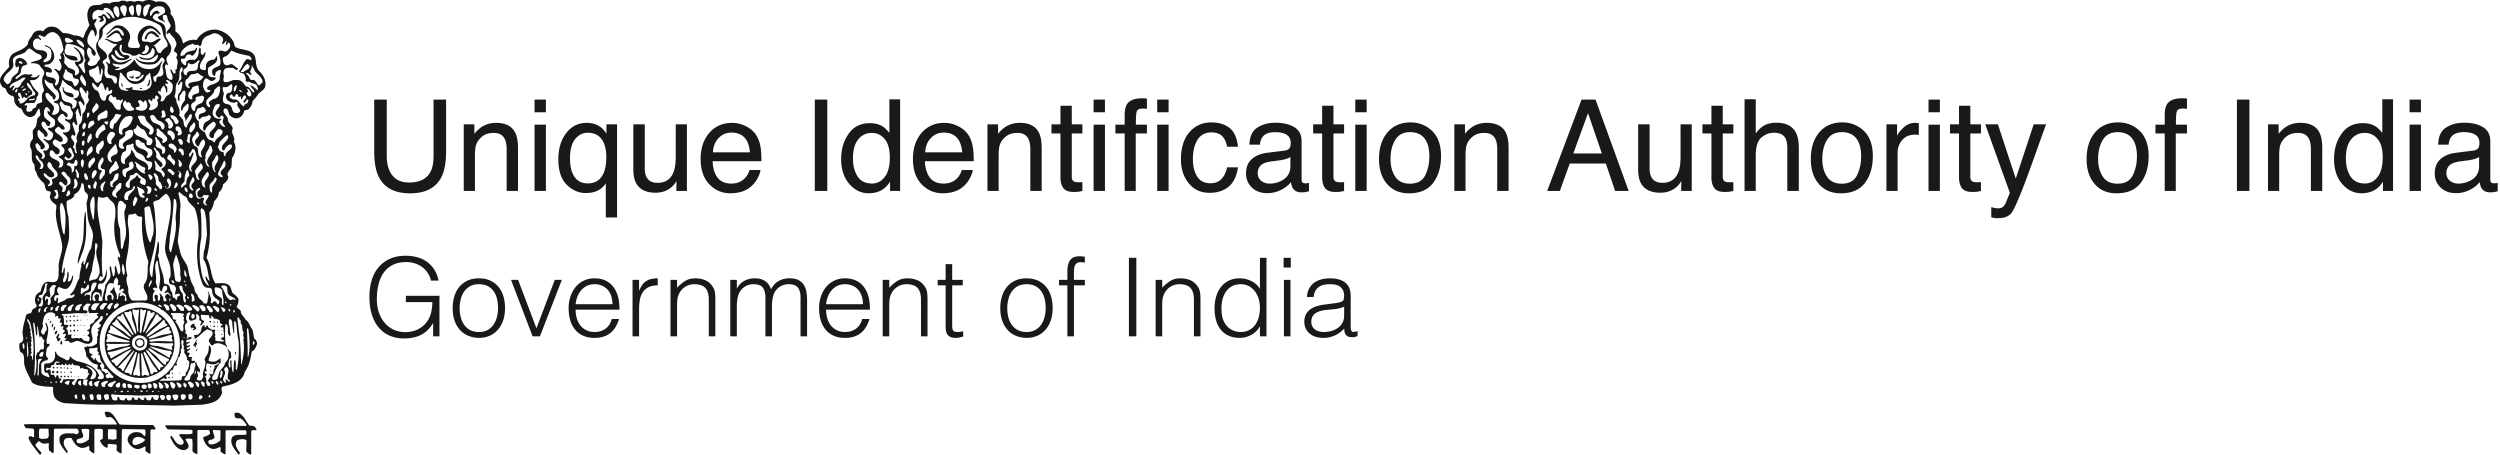
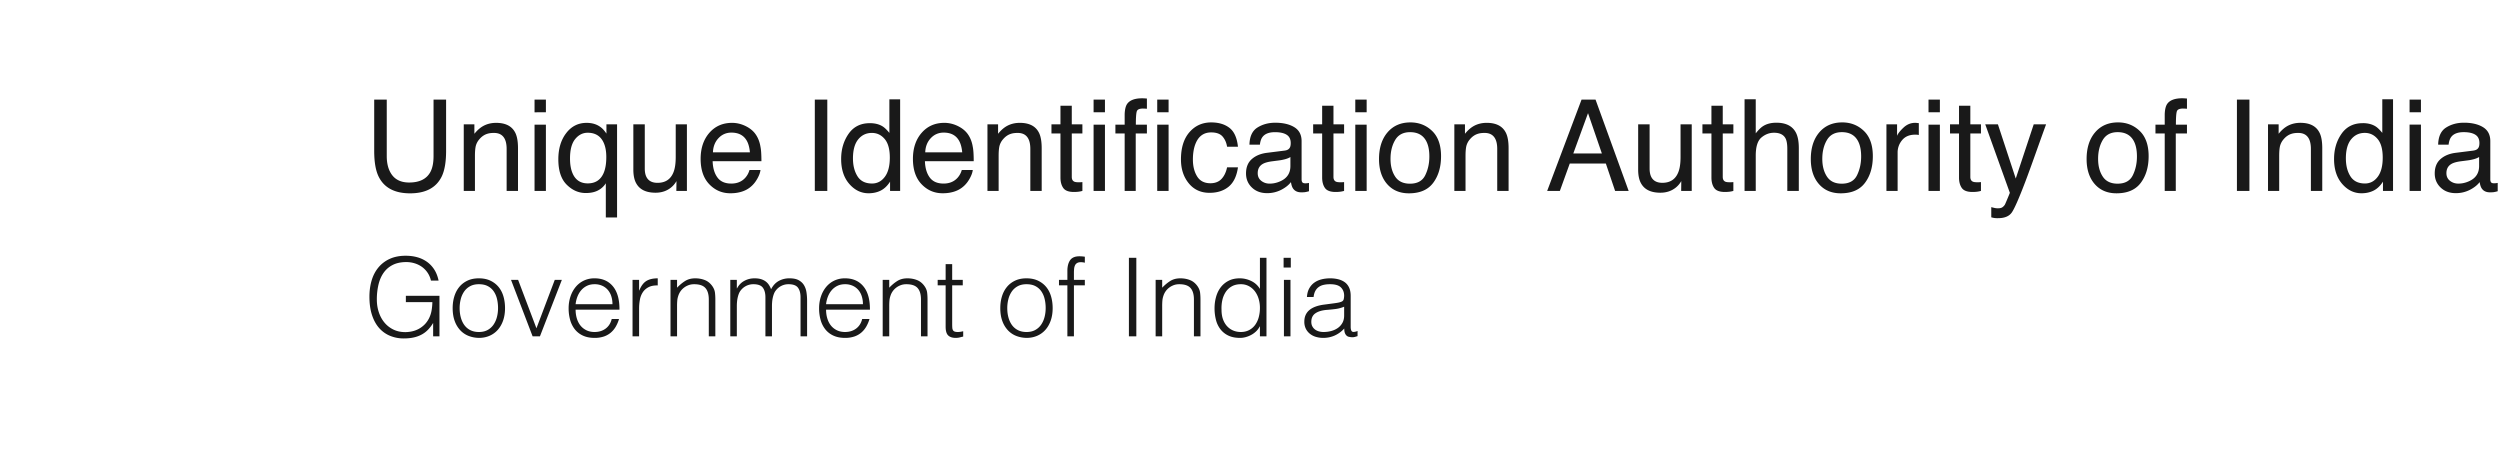
<svg xmlns="http://www.w3.org/2000/svg" width="275" height="50" viewBox="0 0 275 50">
  <g fill="none" fill-rule="evenodd">
-     <path fill="#151616" d="M17.145.214C17.6.09 18.152.134 18.43.55c.239.254.416.591.318.966.494.518.592 1.25.536 1.925.436.297.75.75.81 1.248l.082.08c.393-.299.908-.479 1.444-.356a2.313 2.313 0 0 1 2.217-1.15c.696.137 1.366.535 1.764 1.207.216.22.08.614.394.754.696.338 1.722.16 2.06 1.03.16.576.04 1.246.577 1.682.375.418.652.936.555 1.508-.064.455-.555.596-.813.952-.159.277-.376.494-.597.732 0 .32-.179.578-.375.83-.16.222-.534.043-.577.34-.055.338-.375.633-.69.711a.949.949 0 0 1-.736-.214c-.394-.221-.135-.874-.67-.874-.436.395.258.776.337 1.15-.06.474.512.652.535 1.089-.277.517.358.93.118 1.408.319.591.196 1.287-.199 1.821l-.06.972c-.117.357-.633.652-.338 1.09-.018.356-.313.633-.59.835-.024.356-.203.652-.478.91.023.375-.258.694-.512.972-.06.455-.22.848-.516 1.187.08 1.746.179 3.35-.318 5.011.553.836.417 1.964.988 2.798.597.019 1.39-.202 1.685.511l.197.56c.257.177.533.394.656.67 0 .277-.017.576-.196.794.056.24.356.319.454.534-.023.396.395.597.51.93.4.24.462.714.738 1.051.136.3.136.675.217 1.013a.71.71 0 0 1 .319.612c-.123.318-.221.675-.579.816-.135.787-.276 1.582-.769 2.238-.237 1.17-1.505 1.428-2.476 1.642-.22.24.1.597-.098.855-.319.849-1.29 1.01-2.102 1.127l-3.048.1-6.042-.12c-2.017.062-4.1-.018-6.115-.159-.48-.099-1.07-.413-1.15-.948a1.894 1.894 0 0 1-.041-.755l-.1-.081c-.774-.036-1.605-.036-2.236-.472l-.217-.475c-.318-.634-.693-1.272-.656-1.986 0-.313 0-.788-.413-.892-.1-.333-.16-.69-.06-.99.711-.215.178-.91.337-1.384.018-.553.234-1.089.356-1.648.118-.333.535-.098.632-.436 0-.395.616-.314.518-.732-.222-.296-.203-.733-.06-1.051.134-.196.355-.316.532-.455.062-.412.217-.892.673-1.028.356-.061.753.16 1.05-.08.337-.357.196-.892.257-1.348-.136-1.05.578-1.923.32-2.895-.222-1.225-.773-2.416-.617-3.683a.88.88 0 0 0 0-.456c-.257-.197-.534-.395-.632-.695-.2-.258.217-.59-.06-.812-.555.061-.475-.554-.634-.873-.418-.356-.773-.768-.872-1.286-.24-.179-.117-.516-.196-.774-.516-.554-.082-1.286-.438-1.882-.099-.314.02-.653.24-.892.155-.376-.122-.812.136-1.15.357-.276.301-.69.375-1.069.06-.235.436-.333.337-.634-.056-.179-.018-.395-.135-.535-.302.24-.276.756-.713.872-.24.16-.517.02-.713-.098-.257-.198-.398-.474-.496-.757a1.114 1.114 0 0 1-.733-.65c-.159-.24.06-.714-.337-.775-.338-.077-.572-.414-.653-.733C.53 9.604.25 9.683.194 9.426a.826.826 0 0 1-.16-.774c.16-.512.676-.892.99-1.328-.117-.493-.018-1.09.418-1.428.534-.313 1.205-.453 1.621-1.028-.017-.454.418-.731.555-1.15.196-.276.515-.393.871-.357l.26.081c.256-.356.614-.577 1.068-.498.493 0 .77.4 1.127.697.435-.022.815.098 1.19.257.374-.02.714.097.99.295.136-.198.178-.437.276-.652l.437-.774c-.179-.59-.4-1.306-.019-1.883.356-.553 1.126-.136 1.544-.536.239-.017.498 0 .712.043.278-.22.675-.177 1.008-.197.257-.16.633-.179.874 0 .257-.121.577-.08.83 0 .3-.121.613-.121.914 0 .396-.281 1.045-.24 1.445.02zm3.822 34.218c-.098.22-.276.479-.14.732.198.258.455 0 .675-.02.118-.078.118-.257.079-.356v-.235c.155-.06.217.137.315.235.14.159-.117.479.16.498.177.079.06.259 0 .357l-.062.177.258-.121c-.019-.179.297-.235.179-.413-.136-.02-.296-.142-.314-.3.018-.118-.08-.254.018-.357l.83.042c.142.117-.037.357.22.357.155-.061-.043-.24.1-.296.178.099.196.432.493.314.121.141.374.06.416.295 0 .105 0 .204.117.26l.179.098c0 .14-.277.08-.196.281.097.137.196-.08.276.076-.02.32.116.657.04 1.013-.077.118-.316-.042-.28.197l.121.14.198.02-.079.16c-.295-.08-.695.036-.93-.203l.099-.196-.14-.118c.238-.22-.136-.478.098-.694-.056-.24-.332 0-.473-.141-.117-.117-.376-.178-.358-.395l-.14-.036c-.076.056-.057.253-.196.196-.057-.08.04-.179-.08-.24-.456.178-.155.733-.59.954-.1.275-.757-.043-.42.394l-.059.197c.535-.235.89-.83 1.448-1.089.197.14.511.08.554.4.08.412-.497.572-.399.971.158.135.24.633.535.294.397-.275.916-.04 1.29.16l.16.18c.037-.203-.202-.38-.18-.615a14.13 14.13 0 0 1 0-1.906l.076-.056c.436.294-.019.971.4 1.304.135-.038.077-.253.059-.356-.08-.315-.023-.672-.159-.967.038-.202-.06-.437.136-.535.259.117.259.412.259.67l.12.875.076.017c.023-.417-.038-.891.023-1.327.118-.057.136.122.197.177.099.695.099 1.372.277 2.062.039 1.093.019 2.14-.215 3.172l-.104-.159c0-.317.042-.671-.056-.954-.122-.017-.122.122-.141.202l-.057 1.107h-.078c-.16-.437-.1-.872-.16-1.31h-.081c-.14.26.118.616-.097.837-.22-.258-.099-.675-.02-.972.358-.14.098-.455.156-.694l-.374-.455-.02.036c.238.4.179.936-.037 1.33-.24.14-.222.398-.338.576l-.479.554-.253.855c-.16.075-.358.137-.516.075-.142-.216.056-.434.158-.635.198-.435.358-.89.734-1.247.055-.155-.08-.297.019-.474-.16.036-.297.198-.457.276-.238.16-.576.1-.828.043l-.08-.104c.135-.493.49-1.107.135-1.622-.178.08-.055.398-.136.553 0 .398-.357.657-.436 1.013.216.258.057.634.017.911-.098.24-.196.474-.196.774.098.198-.041.375-.14.554-.117.079-.357.06-.473 0-.16-.18.116-.319.08-.517 0-.177-.18-.314-.044-.474.1 0 .1.198.222.137.196-.457-.4-.672-.32-1.09h-.117c-.14.118 0 .22-.019.376-.121.22-.099.456-.178.677-.122.238-.436.393-.398.712-.1.277-.395.258-.616.199-.097-.24.22-.419.32-.635.06-.198.16-.418.276-.597.02-.215 0-.511.178-.652.159.038.32-.019.375-.158l-.056-.12c-.103.02-.2.063-.319.02v-.257l.08-.136c-.14-.062-.436.098-.436-.18.062-.08.216-.177.098-.275-.06-.08-.196 0-.258-.124.1-.134.301-.196.358-.356-.119-.117-.277.198-.395 0 .057-.216.357-.178.375-.355-.14-.08-.296.157-.395-.057.04-.202.358-.142.377-.357-.123-.043-.338.215-.418-.043.06-.296.497-.098.614-.376 0-.179-.178 0-.258-.098-.118.018-.196.278-.338.118.16-.08.122-.297.043-.417-.043-.1-.221-.1-.16-.217l.081-.08c-.1-.216-.16-.536-.08-.774.08-.118.295-.235.196-.413-.216-.22-.037-.554 0-.812l.278-.14.121.098zm-.693.141l-.16.197c.14.117.179.296.04.436.298.179-.021.437 0 .633 0 .178.1.499-.078.616l-.16-.043c-.219-.356-.355-.733-.632-1.047l.117-.177c-.136-.044-.357 0-.395-.203 0-.178-.06-.356-.237-.412l.077-.141c.475.042 1.01-.08 1.428.141zm1.167.197c-.037.098-.08.239-.198.276-.12.042-.196-.1-.196-.197 0-.117.019-.276.156-.32.12 0 .2.142.238.24zm5.051.516c-.023.16-.023.296.098.413.1.318.019.638.217.873-.037.159-.116.376.018.536l-.055.276c.158.934.019 1.806-.198 2.697h-.042c-.061-1.19-.061-2.494-.257-3.645-.04-.498-.119-.972-.162-1.451l.18-.098c-.037.16.122.301.201.399zm.83.99c.142.972.218 2.041-.018 2.99h-.061c.018-.99-.038-1.981-.08-3.032-.037-.217.221-.076.16.042zm-6.95.85l-.196.04.017-.098.18.058zm-.16.577c-.216.196.16.395-.036.597.037.116.233.276.055.41.142.279.399.52.338.874.099.039.24.141.257.258-.037.417-.08.852-.394 1.15v.279c-.098.197-.417 0-.436.257 0 .098 0 .277-.14.296-.75.06-1.506.06-2.238.06l-.038-.08c.197-.018.414-.356.614-.097l.18-.099c-.042-.14-.258-.32 0-.4l.276-.018c.098-.159-.042-.437.258-.454.235-.118.117-.578.493-.535.158-.1-.019-.199 0-.32.196-.199.08-.59.398-.672v-.238c.216-.199-.023-.474.197-.671.057-.3-.197-.677.057-.935.123.08.14.221.16.338zm7.804.038l-.121.202c-.178-.063-.038-.282-.056-.38.136-.137.136.122.177.178zm-3.92 2.182c-.08.259-.633.16-.479.554-.276.177 0 .99-.554.614l-.018.16.14.137-.337.478c.099.155.413.333.215.572l-.215.02c-.06-.179-.277-.395-.099-.555-.178-.1.039-.277-.139-.356l-.04-.14.198-.18c-.042-.156-.437-.178-.158-.394l.158.019-.1-.258c.02-.235-.04-.512.16-.633.334.121.893.239 1.169-.1l.099.062zm.99 1.783c.06.098.295.12.196.258-.177.1-.314-.319-.491-.201 0 .12.177.258.018.338-.141-.038-.222-.198-.277-.316.019-.38.412-.737.117-1.092 0-.156.142-.296.258-.358.474.358.017.892.179 1.37zm-3.645-.516l-.037-.02c-.024-.158.055-.298.136-.435.04.117-.02.336-.1.455zm2.95.258l-.117.16c-.22-.098 0-.337-.018-.536-.025-.098-.025-.258.098-.319.257.14.08.498.037.695zm.08.596l-.1.178-.177-.22.06-.119.217.16zm-.436.155l-.061.141c-.116-.062-.235-.197-.235-.357l.057-.08c.14.038.201.179.24.296zm-.534-.136l-.098.197-.162-.24c0-.176.24-.056.26.043zm-.991.098v.315l-.099.079a.794.794 0 0 1-.316-.534c.139-.137.336 0 .415.14zm-1.187.161c0 .117-.042.296-.177.314-.356.06-.24-.357-.498-.493l.098-.18c.24.039.456.138.577.359zm.573-.1c.02.136.02.296-.098.376-.217-.122-.217-.4-.357-.578.16-.097.375.063.455.203zm-2.594.136c-.037.142-.06.376-.258.4-.258-.103-.258-.418-.355-.658.116-.158.355-.017.472.06l.141.198zm-1.345.062c.06.134-.02.276-.16.315-.137.08-.276-.057-.297-.18-.017-.135 0-.313-.078-.436.06-.136.238 0 .314.062l.22.239zm2.02-.043c0 .14-.079.259-.22.278-.239-.076-.215-.357-.356-.512l.061-.08c.178.038.394.136.516.314zm-1.425-.019c.036.142.036.32-.14.376-.322-.018-.118-.438-.375-.573.053-.16.277 0 .393.062l.122.135zm-1.248.019c.019.14-.023.301-.16.358-.098.041-.22-.04-.238-.156-.019-.14-.136-.38 0-.478.159.06.336.098.398.276zm3.246 0l-.098.24c-.16.038-.24-.141-.276-.24.017-.098-.062-.234.077-.276.137.042.217.159.297.276zm-3.841.043l-.062.258-.276.057c-.119-.117-.099-.296-.119-.456.138-.178.42-.056.457.14zm-.555.038c0 .14-.04.276-.196.317-.16 0-.38-.017-.38-.22-.037-.155.08-.233.22-.259a.374.374 0 0 1 .356.162zm-.773.06c-.062.08-.062.217-.179.24-.178-.043-.376-.062-.474-.24l.118-.196c.178.055.456-.062.535.196zm.338.493l-.08.121-.258-.08.16-.116.178.075zm.534.024l-.08.073-.098-.073c.02-.1.159-.122.178 0zm-1.327 0l-.178.056.018-.136.16.08zm2.022.018l-.141.1-.117-.063.098-.116.16.079zm.61 0l-.099.08-.118-.08h.216zm3.605.494c.04.14.02.356-.177.397-.117.039-.258-.04-.24-.178.02-.121-.097-.3.044-.376.136-.104.373-.022.373.157zm-.711.023c-.021.155-.1.413-.319.413-.118.018-.198-.08-.216-.18 0-.116-.1-.374.098-.412.161-.06.394 0 .437.179zm-.83-.023c.018.14-.062.257-.123.397-.098.039-.215.1-.339.039-.098-.137-.196-.315-.196-.494.179-.099.516-.177.658.058zm3.54.023l-.136.177-.098-.14.116-.178.118.14zm-4.357.018c0 .178 0 .395-.197.456a.354.354 0 0 1-.315-.296c-.023-.123-.023-.282.118-.302.159 0 .337-.036.394.142zm-.67 0c.037.137-.02.277-.099.395h-.26c-.098-.137-.196-.296-.196-.436.137-.137.456-.137.554.041zm4.137.038c.024.14-.137.258-.259.317l-.154-.098c.056-.12.019-.298.135-.355.123 0 .22.018.278.136zm-10.395-1.723c0 .258-.374.296-.301.597-.098.136-.253.037-.374 0l-.08-.32c.179-.216.479-.277.755-.277zm.91.06c-.14.156-.375.316-.416.556-.098.099-.26.08-.378.017-.079-.06-.196-.159-.115-.276.215-.197.515-.217.75-.357l.16.06zm-6.772-1.092l-.16.22-.136-.08c-.042-.116.037-.197.136-.24l.16.1zm.415.06l-.097.16-.16-.14c0-.155.257-.18.257-.02zm.376.02l-.079.098-.098-.098.06-.118.117.118zm.358 0l-.118.08.018-.16.1.08zm-.318.417l-.08.178-.138-.078.062-.161.156.061zm2.1.535c-.141.179.098.375-.079.517-.141-.02-.217-.16-.296-.277-.024-.16.155-.24.257-.3l.119.06zm-1.247 0c-.099.14-.099.296-.178.437a.591.591 0 0 1-.419-.24c.122-.159.419-.275.597-.197zm2.476.06c-.178.18.178.457-.122.512-.117-.017-.258-.117-.279-.252-.037-.14.124-.3.26-.339l.14.08zm.792 0c-.28.137 0 .812-.477.495-.1-.1-.18-.235-.136-.358.177-.099.356-.177.553-.216l.06.08zm-5.881 0l-.062.08-.018-.177.08.098zm.67.156l-.178.042-.019-.238.198.196zm.498 0h-.14l.018-.216c.141.02.08.141.122.216zm6.951-.037c0 .14.056.436-.121.535-.18.061-.335-.038-.358-.197 0-.178.178-.26.3-.319l.179-.019zm.652.14c-.038.178.117.396-.119.456-.238.037-.257-.22-.297-.356l.157-.203.26.104zm.65.216c.044.117-.018.277-.134.258-.141 0-.278-.018-.337-.179.036-.079-.08-.22.036-.295.179.02.38.02.435.216zm-.946.615l-.201.118-.118-.08c.06-.117.258-.156.319-.038zm.633 0l-.14.08-.098-.08c.042-.118.22-.06.238 0zm-1.406.08h-.178l.036-.122.142.122zm-.813.357c-.018.155.08.333-.061.454l-.313.057c-.098-.155-.238-.376-.14-.555.14-.097.435-.16.514.044zm-3.484.413l-.197-.08c-.103-.098-.103-.253-.062-.377l.197-.055c.1.156.043.356.062.512zm.891-.02l-.121.118c-.217-.057-.217-.314-.235-.512 0-.12.136-.16.196-.099a.74.74 0 0 1 .16.493zm.872-.417c.02.179.117.417-.041.535a.232.232 0 0 1-.296-.155c0-.16-.16-.355.019-.478.117 0 .258-.02.318.098zm.868.081c0 .14.099.397-.098.454-.16 0-.357-.018-.375-.197-.02-.136-.081-.358.097-.414.142-.042.358-.022.376.157zm3.625-.057c.831.057 1.802-.061 2.655-.025.155.104.02.32-.023.46-.116.18-.315.038-.472-.022-.1-.057 0-.216-.137-.258-.179.103-.08.356-.338.4-.16 0-.376-.082-.376-.279l-.08-.079c-.16.038-.042.314-.257.314-.276.08-.498-.61-.577-.018l-.333-.02c-.08-.08-.062-.318-.24-.276-.037.136-.098.357-.296.357-.122.018-.299-.018-.318-.16l-.08-.118c-.16.057-.098.315-.315.278-.14-.043-.378 0-.398-.198l-.117-.2c-.275-.02 0 .398-.295.398-.179.018-.357-.018-.417-.198-.02-.159-.197-.356-.043-.477.817.12 1.627.06 2.457.12zM15.54.687c.019.34-.062.713-.178 1.033l-.178.037a1.691 1.691 0 0 1-.199-1.13c.138-.235.475-.137.555.06zM16.567.59c-.333.356-.196.929-.634 1.229-.134-.041-.153-.22-.196-.356.02-.277-.019-.535.16-.756.178-.159.474-.333.67-.117zm-2.65.215c.08.338-.06.658-.14.953h-.178c-.118-.338-.455-.615-.357-.99L13.48.59c.178-.02.376.018.436.215zm.812.123c.019.258.08.652-.16.793-.214-.103-.297-.356-.375-.577-.019-.117-.042-.236.02-.338.098-.1.196-.197.337-.216.136.019.178.196.178.338zM13.045.903c.038.318.24.816-.08 1.012A1.148 1.148 0 0 1 12.49.884l.18-.198a.356.356 0 0 1 .375.217zm5.028.024c.1.118.121.295.062.437-.198.253-.517.313-.775.511.1.417.535.3.732.594l.08-.036c-.197-.178-.315-.46-.235-.713.08-.123.257-.081.356-.062.155.18.099.438.236.615.059.278.398.475.16.771-.119.22-.419.397-.357.655.159.12.276-.258.375 0 .2.278.558.518.613.874.277.395-.197.691-.177 1.07.14.099.337.177.356.376l-.117.356c.337.339.036.794.08 1.206l-.178.098c0 .124.08.302-.019.4-.318.08-.259-.4-.517-.474-.041.276.199.511.235.812-.018.117.023.296-.116.376-.732-.099-.518-.912-.732-1.367 0-.121.017-.281.135-.356.08-.023.141.179.22.037-.098-.258-.276-.572-.098-.873.338-.313.555-.769.377-1.266l-.536-.954c-.019-.553.116-1.167-.456-1.483-.336-.16-.73-.22-.97-.558-.019-.179.116-.334.258-.413.136-.16.436.098.492-.178l-.215-.197c-.216-.025-.394.074-.535.253-.098.103-.117.3-.259.319-.098-.14-.056-.357 0-.498.24-.314.554-.592.934-.572.235 0 .474.019.59.24zm-5.623.59l.177.5c-.314.035-.354-.378-.613-.52-.1-.036-.198-.196-.315-.115l-.019.018c.18.16.413.357.455.616-.355.16-.398-.419-.736-.456-.135-.018-.179.137-.277.177-.098.04-.257-.017-.314.1.037.136.216.06.257.215.057.18-.2.26-.12.381.177-.061.417-.043.477-.258 0-.159-.178-.278-.06-.418.14.06.214.179.258.32.24.671-.713.81-.713 1.426.018.455.038.869-.278 1.225-.177.634.137 1.112.375 1.63.039.252-.318.392-.355.65-.197.179-.436.24-.695.259-.117-.062-.277-.098-.314-.258 0-.24.395-.376.177-.634-.218-.3-.337-.714-.16-1.07.081-.141.218-.04.279.057.197.122.079.299.14.478.099.1.177.26.314.316.118-.081.16-.234.141-.316-.141-.597-1.013-.775-.914-1.468 0-.395.238-.69.398-1.029l.198-.042c.195.178.195.48.239.713a.52.52 0 0 0 .197-.474c0-.338-.24-.595-.278-.928.118-.16.24-.32.258-.516-.14-.142-.376.276-.436-.08-.08-.358 0-.732.376-.856.276-.257.811.26.874-.252.416-.183.83.234 1.007.61zM17.6 2.79c.375.432.239 1.03.553 1.465.16.276.376.572.24.874-.302.16-.596.412-.715.712l-.256-.019c-.24-.238-.222-.577-.499-.793.24-.22.558-.436.755-.712l-.059-.098c-.437.073-.732.51-1.207.43-.257-.155-.735.062-.81-.296.019-.473.253-.97.711-1.168.574-.24.912.357 1.306.675l.059-.14c-.256-.357-.593-.713-1.007-.872-.576-.119-1.05.197-1.351.656-.253.43-.216.99.062 1.427.041.118 0 .314-.16.334-.375 0-.733.06-1.07-.08-.216-.394.178-.731.16-1.127.018-.498-.418-.91-.83-1.17-.3-.098-.634-.159-.911 0l-.872.87.055.078c.437-.294.874-1.069 1.488-.632.24.179.417.438.376.713h-.179c-.178-.197-.277-.634-.651-.572-.436.08-.713.535-1.089.713l.08.099c.474-.062.849-.874 1.365-.357.06.179.159.375.295.517-.136.196-.376.234-.59.294-.497.038-.835-.336-1.291-.356l-.036.08c.471.097.768.554 1.284.492l.061.08-.497.456c.042.398-.537.498-.436.892.042.259.299.534.121.773-.16-.018-.275-.314-.435-.16.553.381-.16 1.194.553 1.41.258.06.553.06.694.356.019.178.036.436-.141.577-.314-.103-.259-.536-.572-.614-.24.016-.515 0-.596-.26-.215-.435.196-1.031-.258-1.407-.08-.376.48-.376.48-.732-.062-.756-1.488-.953-.813-1.825.314-.295.376-.714.314-1.109.578-.853 1.543-1.009 2.4-1.347.452-.02.948-.122 1.405-.02.89.18 1.758.396 2.513.893zm-.061 1.225l-.118.1c-.295-.038-.454-.375-.75-.433-.201-.023-.357.118-.437.277-.098.118-.04.437-.3.357-.057-.178.1-.357.162-.516.115-.159.275-.32.452-.357.475-.098.676.314.991.572zM6.966 5.324c.02.277-.16.497-.356.652.056.16.179.3.117.48-.036.117-.197 0-.258.097.141.235.296.494.296.771 0 .2-.117.38-.235.497-.197-.08-.376-.338-.576-.217.275.255.535.572.557.95-.022.319-.06.693-.339.852-.355-.098.12-.417-.08-.656-.275-.413-1.265-.055-.99-.813.218-.098.555.28.617-.155-.08-.337-.48-.416-.773-.458l-.08-.1c.116-.197.418-.079.595-.197.233-.117.412-.374.493-.613.062-.438-.118-.894-.457-1.207-.177-.099-.356-.221-.55-.24v.118c.256.061.55.202.674.478a1.71 1.71 0 0 1-.062.93c-.196.197-.473.374-.755.338-.135-.258.282-.339.337-.554.044-.202.098-.381-.08-.535-.373-.417-1.167 0-1.382-.634-.082-.22-.098-.535.099-.713.098-.141.257-.141.417-.16.136-.018.196.258.314.138.042-.218-.492-.36-.178-.514.238.02.436.278.651.155.22-.295.497-.473.854-.492.83.217.953 1.108 1.13 1.803zm17.505-1.21c.08.16.117.317.019.477l-.08.235c.22.08.337-.276.497-.355.037.177-.08.319-.06.478.16-.019.179-.239.318-.276.136.078.159.233.159.412a.908.908 0 0 1-.478.576c-.258.038-.732-.318-.83.137.136.435.337.892.178 1.37-.259.236-.693.217-.854.573 0 .222-.018.497.221.614.199-.036.08-.338.217-.454.157-.098.374-.297.516-.16.017.295-.142.535-.118.83.018.222-.122.382-.277.48-.358.257-.855.216-1.13.615 0 .178.177.214.295.258l.12.037c-.059.16-.238.16-.355.216-.3-.019-.356-.356-.478-.573-.038-.357-.02-.775.299-.99.296.038.492.437.83.24.119-.061.298-.202.24-.32-.281-.08-.636.062-.774-.277-.117-.258-.08-.596-.018-.83.356-.24.909-.437.971-.935-.08-.099.057-.277-.062-.313-.14.099-.159.374-.398.394-.255-.02-.473.117-.65.294-.16.222-.16.499-.12.757-.14.159-.356.056-.515.019-.179-.08-.179-.277-.16-.456.1-.516.615-.855.615-1.407l-.038-.037c-.14.037-.178.454-.398.233-.234-.216.06-.533-.198-.75-.115.136-.14.394-.115.595-.062.297-.16.634-.499.77-.314-.038-.712-.057-.891.24v.276c-.08.142-.197.038-.277-.018-.177-.16-.337-.339-.276-.577.08-.119.276 0 .393-.08.16-.116.122-.395.38-.433.136 0 .313-.042.394.136h.08c.295-.214.474-.515.517-.848l-.043-.043c-.16.062-.117.276-.296.297-.416.102-.89.12-1.088.558-.16-.042-.257.08-.38.08-.074-.381.201-.736.534-.971.24-.24.536-.278.817-.418.178.32.573-.039.733.32.294-.124.196-.537.374-.777.258-.417.732-.417 1.088-.652.438-.08.756.156 1.05.432zM8.036 4.61c-.24.02-.497.16-.754.062-.118-.122-.18-.3-.118-.455.276-.177.553.117.81.196l.062.197zm1.07.118c.078.16.196.337.117.497-.296-.197-.677-.417-.793-.772l.061-.1c.234.042.455.177.615.375zm-.08.615c.436.197.136.755.294 1.112.199.234-.116.413-.036.671-.042.32.116.577.08.855l-.08.08c-.24-.259-.38-.615-.657-.893.06-.159.258-.098.356-.24.24-.158.24-.436.141-.674-.177-.413-.497-.911-.971-1.07l-.038.04c.236.26.61.494.672.851.061.179.14.38.061.557-.081.138-.239.156-.34.156h-.256c-.079.14.1.282.14.436.217.16.296.42.316.658 0 .197-.217.334-.378.412-.215-.078.021-.356-.116-.511-.2-.201-.478-.239-.712-.357l-.455-.515c.073-.358.098-.715-.124-1.034l.082-.056c.14.056.079.235.177.335.32.397.774.533 1.267.496.16-.042.06-.22.023-.295-.398-.436-1.408.018-1.37-.837.16-.196 0-.57.3-.694.59 0 1.127.221 1.624.517zm4.377-.315c.018.179-.119.456.036.615.32.279.793.155 1.068.456.32.098.597-.042.837-.203.197.24.57.203.829.104.198-.06.437-.258.474-.46l.08-.253c.16.018.257.154.276.296.062.257-.036.492-.232.671-.438.3-1.053.16-1.47-.057.098.395.555.338.893.395.453.04.773-.315 1.11-.572.117.037.056.214.038.296-.079.237-.296.472-.554.515-.652.036-1.345.061-1.802-.437l-.078.038c.412.637 1.228.737 1.935.637.42-.042.696-.416.892-.753.142.016.302.116.357.257.06.258-.215.417-.215.652-.02.4.319.952-.178 1.169-.178.04-.394-.02-.475.202-.043.154.018.375-.178.435-.098-.158-.275-.419-.14-.615.535-.2.712-.773.772-1.247.057-.16.161-.302.179-.437l-.06-.018c-.337.534-.874 1.008-1.586.868-.59 0-1.143-.413-1.365-.95l-.08-.059c-.435.596-1.07.99-1.764 1.15-.116-.042-.314.018-.374-.119.16-.022.374-.06.515-.177-.06-.16-.257.018-.374-.08-.14-.08-.417-.201-.376-.38.431.102 1.046.238 1.465-.019l.632-.413-.06-.08c-.513.259-1.169.614-1.742.259-.237-.16-.473-.419-.435-.694l.08-.044c.276.18.455.577.793.616.393.08.872.018 1.125-.297-.057-.435-.653-.061-.848-.417-.198-.217-.32-.492-.22-.793-.021-.135.28-.295.22-.057zm2.968.197a.66.66 0 0 1-.235.596.502.502 0 0 1-.497.075l-.06-.057c.097-.157.354-.197.379-.435 0-.179-.043-.356.138-.437.115.019.237.141.275.258zm-12.415.596c.215.119.571.155.632.433.038.238-.239.299-.393.378-.282.1-.598.118-.835.28v.036c.336.018.73-.02 1.012.24.179.356.714.633.414 1.106-.297.456-.098 1.112.06 1.569.02.196-.177.295-.197.455-.08.296-.023.553 0 .873-.178.197-.534.098-.658.412.044.356-.453.222-.453.56a.58.58 0 0 1-.534.097c-.137-.06-.119-.277-.08-.398l.08-.235c-.08-.099-.438.1-.259-.16.099-.08.24-.22.38-.097.253-.141.732.135.788-.301l.122-.099c-.178-.313.393-.493.116-.849a3.094 3.094 0 0 1-.87-1.31h.257c.375.043.676-.216.811-.517l-.056-.098c-.16.258-.456.358-.773.3l-.16-.062c.042-.098.258-.079.196-.218-.196-.118-.392.061-.591-.039-.454-.079-.792.24-1.13.518l-.158-.062c.12-.314.557-.376.613-.732.042-.24.042-.498.258-.652.141-.08.337-.08.456-.202a.933.933 0 0 0-.714-.654c-.136-.06-.295 0-.395.062-.238.155-.196.457-.218.653 0 .117.04.216.12.295.117.043.138-.136.258-.098.1.196-.06.417-.06.615-.198.296-.633.435-.732.81-.06.223-.198.519-.479.537-.197-.198-.533-.455-.296-.771.199-.595 1.189-.852.954-1.584-.042-.18-.042-.378.056-.536.3-.357.773-.338 1.13-.555.295-.103.376-.577.712-.46l.616.46zm9.188.216c.16.12.337.24.553.258l-.08.099c-.313.038-.572-.038-.769-.258a.596.596 0 0 1-.202-.573l.124-.06.374.534zm14.258.099c.137.119.296.258.277.438-.215.077-.516-.241-.676.077-.312.358-.374.795-.712 1.152.061.257.4.178.558.355.137.216.234.516.178.75.1.161.313.044.437.1.254.24.711.1.83.517.038.117.116.238.038.356l-.056.042c-.18-.24-.479-.437-.756-.577l.122.24c.098.177.373.315.315.534l-.062.058c-.333-.18-.395-.672-.83-.653-.24-.257-.436-.672-.81-.714l-.535-.018c-.338.098-.677.315-1.053.215-.215-.215.019-.492-.057-.752a.795.795 0 0 1 .076-.633c.22-.197.558-.158.835-.158.258-.02.474.416.653.116v-.057c-.339-.12-.535-.613-.952-.417-.118.098-.333.098-.474.02-.178-.138-.215-.377-.241-.615-.017-.257.24-.278.4-.356.239-.156.394-.414.554-.593.613.314 1.266.456 1.941.573zm-5.604.933c-.039.218-.019.495-.197.653-.34.179-1.033-.098-1.05.493-.063.122-.18.024-.24 0-.135-.179-.179-.394-.08-.59.221-.123.46-.3.418-.598.116-.177.257.042.398.042.334 0 .573-.22.813-.46.234.123-.08.302-.062.46zM2.492 6.948l-.08.08c-.14-.06-.277-.039-.357-.16l.08-.118c.155-.06.297.062.357.198zm24.928.239c.161.474-.435.457-.631.751-.099-.037-.259.025-.32-.117.3-.217.38-.634.755-.794l.196.16zm.34.16c.215.177.215.456.415.634.315.314.715.632.715 1.088-.16.08-.302.395-.516.277-.142-.216-.258-.516-.535-.572-.437.154-.357-.4-.658-.558l-.116-.179c.221-.075.375.16.554.22.098-.116-.1-.24-.1-.376.043-.202.22-.379.142-.576l.099-.136v.178zm-16.952-.08c.08.297.177.634.136.95l.122-.04c.038-.24.057-.455.116-.694.279.376 0 .854-.018 1.267-.06.202-.257.221-.356.357-.437.041-.4-.536-.774-.672-.217-.117-.217-.417-.26-.632.241-.278.733-.179.936-.578l.098.042zm9.286.216l-.019.32c-.398.314.118.75-.275 1.05-.123.136-.221.296-.24.455l.062.057c.178-.08.214-.456.431-.357 0 .517-.056.972-.431 1.347-.043.28-.18.64.117.793.018-.216-.042-.474.06-.671.198-.159.234-.553.534-.497.198.258-.04.713.02 1.031-.278.34-.577.794-.376 1.188.138-.06.098-.276.236-.394.14-.14.298-.318.454-.417.16.178.061.454.024.676-.123.276-.597.51-.339.91l.08.376.136-.32c.197-.135.222-.456.479-.492.253.534-.46.91-.48 1.464h-.176c-.215-.235-.16-.572-.276-.85l-.418-.497c.22-.535-.156-1.01-.297-1.483.062-.258-.178-.4-.215-.613.277-.5-.024-1.113.375-1.551.337-.492 0-1.168.417-1.624l.117.099zm-12.377.554c.118.024.258.121.297.24-.039.158.06.276.2.357.156.06.395 0 .453.219.02.278-.176.535-.415.653-.26-.1-.137-.535-.473-.577-.302-.076-.659-.1-.794-.413-.099-.3.197-.517.16-.837.178-.177.197.16.314.202l.258.156zm7.762 0a.385.385 0 0 1-.294.398c-.08.062-.26-.019-.297.118.058.121.235.16.333.08.202-.117.337-.357.535-.436.121.098-.019.22-.057.319-.2.216-.416.413-.713.436-.398-.023-.87-.08-1.012-.517-.019-.14-.099-.319.043-.455.196-.198.49-.12.711-.276.235.155.591.056.751.333zm-1.918.257c.296.277.474.695.892.854.374.18.867.081 1.185-.141.378-.196.277-.652.653-.79l.12-.2.1.02c.039.534.437 1.271-.14 1.684-.474.417-1.186.18-1.765.16-.135-.08.08-.277-.117-.314a.846.846 0 0 1-.613.116l-.057.08c.057.1.179.1.297.117v.081c-.279.08-.535-.037-.776-.117-.552-.455-.117-1.211-.158-1.808.201-.155.239.16.379.258zm8.752.08c.118.08 0 .179-.062.26-.373.496-1.068.239-1.523.594v.236l.16.14c-.043.141-.22.038-.32 0-.234-.238-.234-.553-.098-.872.296-.081.338-.437.596-.555.196-.036.437 0 .59-.16.24.043.4.32.657.357zM9.026 8.257c.216.376.613.832.357 1.23-.3-.201-.436-.517-.596-.813.061-.158.041-.397.24-.417zm5.641 0c.02.098.08.315-.062.376-.153-.038-.332-.08-.392-.24.118-.074.32.22.376-.057l.078-.079zm-11.861.277c-.078.295-.473.473-.515.794-.137.158-.315.436-.555.295-.135.099-.178.277-.356.338-.038-.179.14-.338.197-.498l-.057-.057c-.178 0-.318.358-.478.217.222-.671.97-.592 1.408-1.069l.356-.02zm2.97.633c.08.24.139.536.417.696.277.178.337.594.295.91-.057.22-.277.337-.512.356l-.061.06c.1.18.296.16.456.218.14.3.257.712.018.99-.178.16-.393.3-.633.201l-.038-.06c.099-.278.357-.616.137-.893-.314-.416-.971-.774-.831-1.365.295-.22.474.278.732.356.043.118.06.255.159.334.136-.056.177-.216.24-.357-.319-.652-1.23-1.01-1.248-1.802l.038-.08c.218.24.498.457.83.436zm10.674-.418c.1.204.042.417-.038.616l-.22.14c-.038-.14.122-.256.16-.397l.037-.359h.06zm2.556.616c.038.436-.098.893-.514 1.112-.4.1-.358.85-.855.633.08-.196.178-.474 0-.651-.137-.123-.277-.282-.258-.46l.299.079.021-.296c.158-.08.177-.356.356-.356.06.24.294.454.178.712l.062.063c.135-.099.135-.32.097-.498.055-.216-.356-.338-.16-.515.1 0 .215.08.26-.04-.02-.141-.278-.159-.179-.337l.08-.037c.234.117.515.315.613.591zm-11.191.121c.177.26.437.457.754.474.138.099.098.258.138.395-.08.178-.179.436-.413.436l-.179.043c.038.179.334.16.314.356a.938.938 0 0 1-.116.573c-.122.061-.259.278-.376.14.02-.177.077-.318-.043-.453-.314-.302-.83-.14-1.048-.56-.12-.332-.098-.732-.335-1.028.018-.258.237-.436.255-.695.041-.116.041-.276.14-.374.239.276.534.595.909.693zm2.931.137c.199-.118.199-.394.417-.535.199.1.236.375.316.596.043.08.023.24.14.24.118-.104.02-.301.197-.338.24.037-.019.412.22.437l.197-.16c.179.06.1.239.057.375-.197.158-.493.117-.59.398-.062.155 0 .395-.221.456-.69-.098-.316-1.052-1.008-1.21-.197-.217-.357-.436-.338-.733l.06-.06c.197.14.376.374.553.534zm-6.852.595l-.056.26c-.282.018-.535.178-.775.313-.22.301-.515.617-.87.597-.038-.119-.038-.318-.198-.358l-.02-.159c.08-.116.217.1.236-.08-.118-.156-.297-.374-.197-.573h.178c.178.178.12.438.3.597.136 0 .056-.3.215-.14.24.355.474-.258.773-.24.316-.492-.557-.751-.515-1.248l.08-.08c.435.281.475.794.849 1.111zm9.667-.712l-.042.061-.179-.201.043-.259c.098.081.056.28.178.399zm11.98-.198c0 .334.06.733-.277.91a.296.296 0 0 0-.357.217c-.117.16 0 .38.062.535.196.178.412.3.689.318.2.082.417-.237.496.04-.295.436.695.792.038 1.091a.676.676 0 0 1-.474-.06c-.256-.24-.14-.676-.515-.854-.259-.079-.615-.056-.67-.413-.043-.277.037-.578.098-.812a1.726 1.726 0 0 1-.141-.638c.12-.116.375-.018.516-.075l.456-.32.08.061zm.534.155c-.117.203-.062.498-.319.615-.117-.098-.019-.333.023-.474.057-.098.198-.337.296-.14zm-4.216.023c-.062.235.135.474 0 .714-.239.155-.536.118-.713.377-.042.116.098.313-.062.355-.158 0-.294-.117-.356-.257-.117-.457.337-.715.435-1.09.198-.06.395-.178.617-.178l.08.08zm-19.25-.04c-.043.097-.14.237-.257.257 0-.117.158-.258.258-.258zm21.604.196c0 .478-.079.995-.554 1.21-.276.02-.497.218-.675.419-.08.196.277.314.08.511-.179.023-.315-.178-.356-.333-.217-.695.891-.89.871-1.587.217-.06.498-.651.634-.22zm-17.149.3c.277.414 1.109.08 1.027.733l-.077.037c-.334-.056-.673-.135-.912-.432-.198-.178-.198-.459-.215-.713.159.037.08.277.177.376zm2.398.338c.137-.042-.043-.319.177-.319.198.257 0 .553.058.812.258.338-.178.553-.235.854 0 .315-.098.653-.38.867-.074.4.042.917-.357 1.194a1.452 1.452 0 0 0-.037.694c-.14.357-.419.732-.18 1.144-.276.38-.178.892-.036 1.292l-.06.056c-.338-.137-.06-.535-.376-.633-.043-.137.117-.258.137-.414.018-.38-.633-.656-.198-1.012.1.022.198.218.277.06l.06-.117c-.12-.358-.221-.733-.355-1.113.018-.08.036-.196.158-.234.137.056.137.375.357.332l.037-.075c-.018-.356-.215-.676-.117-1.031-.178-.218 0-.437.117-.634l.06-.044c.119.082 0 .24.081.34l.179.48h.073c.062-.56-.135-1.072-.293-1.57l.22-.098c.135.16.295.314.375.492h.056c.123-.413-.178-.713-.333-1.045.02-.34-.418-.714 0-.99.197.196.375.491.535.712zm6.195-.516l-.214.037-.061-.08c.06-.118.256-.019.275.043zm-12.79-.019c0 .178-.24.178-.357.277l-.06-.06a.38.38 0 0 1 .417-.217zm24.794.633c-.02.1-.08.217-.197.235-.203-.036-.32-.235-.338-.412l.178-.123c0-.135-.198-.258-.061-.357.197.16.376.381.418.657zM1.935 9.863c-.039.118-.058.239-.18.315l-.098-.076a.46.46 0 0 1 .198-.338l.08.099zm24.694.257c-.118.058-.235-.097-.338-.177.079-.123.201.017.3.08l.038.097zM3.24 10.078l-.06.1-.1-.075.044-.08.116.055zm-.238.3l-.08.12-.153-.162c.017-.135.196-.08.233.042zm23.17.08l.08.217c.099.018.216-.142.278.018l-.04.178.099.044c.138-.124.16-.519.413-.382.301.32-.43.498-.154.756.258.02.178-.498.473-.295l-.036.254c-.123.202-.437.177-.437.458-.4-.104-.497-.655-.934-.774a.625.625 0 0 1-.65-.257c-.02-.142.096-.258.197-.296.158.038.115.296.317.278.118-.099.216-.518.395-.199zm-13.527.178c.178.057.123.555.4.296l.196.137c.098 0 .198-.278.277-.075 0 .235-.215.376-.234.591-.043.197.098.436-.177.497-.438.019-.56-.48-.776-.732-.141-.103-.319-.257-.397-.399 0-.196.078-.375.219-.516.239-.019.239.436.492.2zm4.813.119c0 .116-.155.116-.177.24.078.176.177.472.04.67-.178.337-.516.418-.811.475l-.159-.12c.117-.196.277-.435.098-.632-.08-.119-.179-.277-.118-.418.16-.18.339.399.438.024l.036-.203.179.124c.141-.124.018-.338.197-.419.122.019.24.16.277.259zm4.991-.062c0 .24-.057.376-.178.555-.235.219-.652.219-.77.577 0 .158-.024.337-.159.416-.24-.14-.295-.399-.319-.638.024-.394.675-.355.478-.789.098-.299.474-.14.671-.299.122 0 .22.08.277.178zm-18.593.178c-.099.258-.455.08-.634.198l-.042-.038c.1-.258.375-.06.535-.196l.141.036zm12.04.18h.137c.138.197.178.455.178.694-.057.159-.196.355-.395.395-.277.103-.516 0-.793-.076-.061-.044-.177-.16-.037-.24.1-.08.314 0 .357-.197.117-.24-.455-.557.038-.597.239-.08.417.536.515.021zm-1.923.238l.22-.08c-.018.141.137.118.197.179-.036.295.258.417.395.614-.119.18-.356.197-.573.197-.356 0-.554-.394-.694-.651 0-.198.098-.358.239-.479.159 0 .08.2.216.22zm-6.83.258c.218.098.493.038.634.258-.043.315.374.535.215.87a.528.528 0 0 1-.294.477.867.867 0 0 1-.555-.122l.038.221c.197.135.474.198.535.456.018.216.042.454-.08.633-.177.22-.455.258-.713.22l.02.136c.158.16.398.295.478.518a.513.513 0 0 1-.278.613c-.14.058-.299 0-.417.1.098.257.437.394.357.695 0 .214-.16.41-.357.473l-.296.135c.136.203.512.28.536.577 0 .24-.043.457-.22.597l-.316.037c.057-.177.199-.376.1-.572-.32-.417-.972-.338-1.07-.914.018-.12 0-.316.136-.414.4-.08.418.672.834.375.118-.08.155-.24.136-.375-.136-.357-.652-.38-.75-.775-.06-.178.08-.338.234-.436.283.062.639.516.854.117.08-.708-1.604-.867-.474-1.524.199.079.335.435.615.319.118-.039.056-.217.019-.296-.196-.357-.835-.497-.694-.99.178-.141.319-.558.596-.381.135.1.197.277.314.357.122-.08.222-.216.141-.357-.141-.277-.479-.295-.656-.534-.039-.297-.395-.634-.076-.893.215.042.253.32.454.4zm3.701.08c.08.375-.374.572-.553.83-.437-.393.16-.75.258-1.107.136 0 .258.156.295.277zm13.33-.024c-.12.38-.674.695-.338 1.15l.199.18c.22.077.22-.334.435-.198.296.177-.02.435.036.695.026.196.204.356.283.533-.141.02-.3-.06-.418-.177-.117-.117-.258-.258-.238-.436.06-.099.238-.141.22-.277-.258.018-.558 0-.775-.197-.355-.338-.116-.856.037-1.211a.492.492 0 0 1 .34-.216c.12-.042.257.018.22.154zm-5.052.657l-.118.16c-.12 0-.256-.103-.298-.238 0-.161-.018-.4.14-.476.178.118.258.335.276.554zm3.528-.16c-.062.474-.638.218-.773.616 0 .137-.08.337.079.418l.258-.258c.258-.062.554-.023.751-.24l.219.142c.075.534-.575.493-.754.866-.02.222-.24.579.079.715h.061c.099-.435.536-.715.868-.972.14-.018.24.122.3.24.02.516-.755.754-.713 1.267.018.14.136.24.259.299.332.04.216-.338.314-.496.16-.18.258-.437.497-.517.16.043.338.099.393.277-.017.558-.768.656-.848 1.193-.16.056-.258-.204-.418-.221-.454-.037-.535-.535-.675-.85-.235-.198-.591-.338-.652-.675l-.037-.574c-.301-.196-.38-.516-.4-.835.18-.177.142-.474.357-.61.258.074.479-.282.657-.023l.178.239zm-17.133.12l-.057.077-.24-.116c-.06.455.498.713.794.989.06.198.06.42 0 .616-.16.24-.419.296-.696.277l-.036.14c.196.235.652.315.553.715a.665.665 0 0 1-.34.492c-.256.117-.452-.098-.67-.16l-.06.062c.24.294.793.533.597.97-.062.137-.201.296-.357.296-.081-.037-.22-.037-.258.08.117.199.258.395.16.653a.426.426 0 0 1-.3.177l-.057-.116c.43-.417-.4-.652-.516-.992a.685.685 0 0 1-.099-.594l.235-.02c.08.197.398.339.257.572l.16.104c.16-.042.32-.14.358-.3-.08-.536-.775-.77-.813-1.348 0-.177-.06-.412.138-.493h.06c.14.26.576.359.534.715l.238.037c.137-.099.18-.295.1-.436-.197-.376-.714-.633-.634-1.089.04-.117.217-.198.338-.098.196.098.235.633.554.374l.098-.314c-.22-.28-.652-.399-.713-.774-.02-.32-.042-.714.24-.953.215.042.375.257.432.456zm6.28.656c-.22.276-.694.056-.891.413-.142.023-.16-.137-.179-.217-.06-.577.614-.653.929-.971.3.14.14.498.14.775zm6.355-.498c.041.16.14.4-.02.516l-.318.062c-.155-.08 0-.221.023-.339-.023-.14-.14-.375.04-.478a.241.241 0 0 1 .275.24zm-8.298.099a.836.836 0 0 1-.216.479l-.06-.024c.02-.18-.08-.455.118-.573l.158.118zm3.485.178c-.158.319-.412.615-.614.892-.435.098-.04.89-.553.553-.179-.136-.098-.474-.062-.651.122-.297.518-.493.535-.85.202-.142.418.018.658.018l.036.038zm4.04.577c.298.119.71.277.737.653-.044.14-.044.319-.204.356-.196-.018-.154-.24-.253-.356-.318-.357-.889-.24-1.05-.774-.042-.119-.16-.259-.061-.376.436-.315.535.295.83.497zm2.063-.258c.056.178.357.376.118.59-.376.32-.338-.332-.614-.472-.101-.1-.217-.216-.2-.376.236-.117.537.062.696.258zm-3.448-.042c.039.695 1.346.991.775 1.783-.099.123-.24.1-.358.06-.159-.177.197-.318.02-.534-.358-.338-.892-.455-1.088-.952.038-.197-.339-.394-.08-.554.258 0 .613-.08.73.197zm-1.39.042c-.098.437-.332.892-.766 1.09-.16 0-.32.098-.358.238-.177.179.16.413-.078.513-.118 0-.278-.118-.32-.255-.058-.656.178-1.309.756-1.727.233-.019.693-.234.767.141zm4.045.036c.155.261.473.5.375.837-.06.137-.197.314-.375.297l-.159-.1c.117-.258 0-.516-.24-.715l-.098-.12c.097-.136.295-.277.497-.199zm-8.26.518c-.061.295-.416.338-.572.615l-.141-.117c.02-.26.08-.536.297-.696l.318-.079.098.277zm1.524-.141c-.036.121-.055.24-.134.337-.124-.056-.278-.16-.32-.294.098-.118.294-.043.435-.08l.019.037zm9.564.281c.062.375-.234.713-.493.93-.16-.08-.196-.276-.14-.455.043-.277.358-.437.456-.676.14-.018.14.122.177.201zm-12.016.02c0 .216-.08.413-.258.535-.122-.042-.142-.16-.142-.277.02-.18.081-.4.278-.456l.122.198zm2.158.473c-.062.197-.277.197-.417.34-.199.195-.395.392-.395.67l-.159.041c-.16-.159-.16-.374-.1-.595.119-.357.475-.671.774-.929.253.018.217.313.297.473zm3.982.02c.57.121.413.81.909.99.118.042.234.141.26.257a.602.602 0 0 1-.18.499c-.122.097-.3.018-.436 0-.121-.123.056-.277-.019-.437-.4-.536-1.388-.356-1.45-1.23.1-.1.301-.116.32-.296l.08-.221c.179.141.313.32.516.438zm4.315.023c.018.197.177.376.037.554a.395.395 0 0 1-.412.116c-.08-.16.215-.313-.043-.453-.215-.082-.215-.278-.135-.457.195-.197.472.037.553.24zm-2.06.332c.197.302.731.577.474.972a.91.91 0 0 1-.395.221c-.238-.123.1-.32-.097-.455-.201-.221-.576-.201-.657-.517.178-.196-.135-.676.24-.614.135.136.256.337.435.393zm-3.208.062c.037.714-.83.714-1.13 1.23-.116.235.357.437 0 .552-.18 0-.375-.115-.436-.294-.038-.258.024-.459.06-.694.24-.16.573-.301.653-.598-.038-.098-.057-.258.06-.314.198-.159.812-.398.793.118zm4.456 0c.137.178.197.474.056.675-.056.039-.075.174-.196.156-.098-.277-.217-.591-.535-.67v-.279c.177-.299.497-.06.675.118zm2.81.24c-.056.314-.634.511-.413.928.039.142.154.258.295.339l.08-.042c.116-.277.24-.617.516-.751.617.712-.675 1.205-.177 1.9l-.063.1c-.651-.237-.059-1.09-.732-1.249-.196-.297-.417-.69-.177-1.03.16-.176.337-.355.394-.576.16.062.258.24.277.38zM9.34 14.815c-.038.098-.155.2-.277.159-.055-.1.019-.296.1-.414.177-.202.201.136.177.255zm3.306-.1c.024.376-.473.535-.393.911l.02.22-.235-.019c-.24-.177-.284-.454-.258-.713.055-.24.195-.454.393-.614.198 0 .418.037.473.215zm-2.532.456l-.395.595-.12-.139c-.02-.377.12-.691.374-.93.22.079.042.295.14.474zm10.756.239c-.025.14.057.258-.062.356-.117-.037-.22-.178-.277-.295.177-.238.02-.597.277-.756.356.08-.018.456.062.695zm4.234-.437c.061.615-.952.892-.633 1.527.296.197.258-.297.498-.395.135-.141.295-.278.493-.197.238.454-.436.652-.616 1.008-.08.08.019.338-.16.24-.136-.14.024-.357-.196-.46-.196.042-.338-.136-.414-.278l-.12-.276c.14-.178.12-.394.238-.572.277-.24.516-.597.832-.715l.078.118zm-7.782.34c.338.257.338.75.769.848.141.22.103.46 0 .675l-.214.1c-.1-.137.018-.358-.118-.493-.179-.202-.516-.14-.633-.42.075-.275 0-.594-.08-.872.099-.257.217.062.276.161zm2.792.293l-.02.279-.239.041c-.157-.14-.157-.356-.296-.516l.16-.136c.198-.005.357.155.395.332zm-4.259.1c.042.258.24.516.497.614.16.043.375.098.393.32.061.177 0 .376-.116.515-.117.156-.297.255-.475.197-.138-.197.259-.336.058-.577-.315-.51-1.048-.295-1.286-.948l-.019-.356c.358-.38.554.333.948.235zm-6.553-.136c-.018.16 0 .413-.177.474-.16-.1-.142-.339-.08-.474.038-.141.239-.16.257 0zm2.12.098c.038.356-.178.634-.436.85-.122.14 0 .318-.122.437a.435.435 0 0 1-.295-.258c0-.317-.038-.692.276-.87.18-.097.517-.657.577-.16zm3.288.217c-.12.337.178.577.333.852.32.16.774.28.89.673.1.318.457.318.714.397.16.138.08.377.043.536a.644.644 0 0 1-.338.339c-.18-.062.02-.222-.06-.358-.217-.812-1.365-.558-1.507-1.427-.136-.121-.196-.355-.376-.398v.238c-.078.493-.89.635-.633 1.208-.06.159-.196.08-.296.022-.219-.177-.177-.398-.177-.655.08-.26.118-.615.456-.654.24-.196-.02-.571.258-.713.215-.018.413-.037.572-.18l.121.12zm4.733.477c-.042.156-.079.375-.258.437-.122-.062-.024-.14-.043-.22-.136-.258-.67-.277-.59-.652.056-.124.178-.124.276-.141.277.017.512.337.615.576zm-6.557.019c.116.179.042.395-.038.535-.238.16-.615.179-.657.517-.018.153.161.294.1.436-.18-.042-.356-.16-.396-.338-.295-.714.437-1.169.792-1.685.18.118.1.357.199.535zm10.497.16c-.098.573-1.032 1.126-.339 1.74l-.078.063c-.315-.118-.337-.498-.436-.774.178-.16 0-.396.099-.573.079-.357.415-.578.415-.973h.179l.16.518zm-13.208.055c-.1.24-.417.359-.558.597-.137-.14-.057-.376 0-.554.08-.22.239-.436.436-.553.178.075.141.333.122.51zm-2.022.499c-.038.217-.24.455-.455.516-.24.056-.496.019-.614-.24l.08-.158c.178.042.314.356.517.177.116-.117.275-.235.176-.413-.121-.22-.417-.38-.336-.638l.238-.098c.197.24.255.577.394.854zm9.09-.553c.417.155.258.77.75.81.201.198.34.494.201.771-.078.24-.317.337-.477.496.178.161.356.339.418.575l-.098.299c-.222-.061-.18-.356-.359-.496-.177-.181-.477-.138-.594-.395.042-.32-.019-.634-.1-.935l.142.043c.116.258.356.492.534.712l.217-.196c.036-.46-.572-.615-.714-.995.118-.296-.08-.653-.257-.893.117-.275.257.104.336.204zm2.95.054c.02.179.08.4-.06.537l-.178-.136c.06-.3-.591-.4-.198-.676.178.017.375.08.436.275zm1.463.814c.025.558-.966.835-.511 1.427l-.142.022c-.472-.479.022-1.07.142-1.548.038-.178.236-.357.08-.554-.2.099-.141.435-.399.497l-.036-.356c.313-.062.276-.756.613-.418.118.277.197.614.253.93zm-12.471-.77c-.042.135.057.295-.103.357-.198-.02-.155-.26-.198-.4.043-.217.259-.079.3.042zm9.661.572c0 .3.438.32.418.658-.022.117-.022.252-.141.332-.176-.235-.416-.534-.693-.69-.098-.14.018-.281.08-.398.078-.24.295-.038.336.098zm4.771 1.446c-.02.103.202.22.042.3-.294-.3-.398-.836-.276-1.21.258-.198.258-.518.475-.715.514.579-.358 1.014-.24 1.625zM4.41 17.611c.2.156.395.357.36.634 0 .135-.063.276-.18.337h-.24l.14-.281c.08-.493-.632-.69-.553-1.187.296-.099.277.356.473.497zm6.657.713a.348.348 0 0 0 .234.277c.16-.043.277.098.258.235l-.056.4c-.202.178-.32.435-.499.572-.157-.335-.017-.732.218-.972-.076-.197-.394-.075-.414-.357-.12-.473.18-.867.457-1.187.356.338-.1.695-.198 1.032zm-.614-.872c.079.417-.4.653-.535 1.008l-.062.043c-.136-.08-.158-.24-.136-.398 0-.358.334-.574.573-.793l.16.14zm9.563.694l-.16.234c-.356-.056-.098-.436-.233-.67l-.025-.199c.179.156.437.358.418.635zm-10.873.234l-.116.042a.985.985 0 0 1-.1-.754l.118-.157c.338.157.118.611.098.87zm-.595-.511c-.038.155-.019.333-.196.414l-.178-.039c0 .26 0 .671-.279.752 0-.277.019-.616-.294-.752-.098-.042-.24-.042-.258-.158l.16-.217c.215 0 .473.316.65.036.08-.098.062-.257.178-.336.142.042.179.198.217.3zm16.244.357c-.08.332-.64.511-.498.91.06.118.24.178.196.315-.117.098-.233 0-.356-.082-.355-.233.043-.553.06-.829.217-.258.296-.595.475-.874.159.142.159.358.123.56zm-11.708.154c-.118.457-.731.302-.892.756h-.116c-.295-.578.455-.891.571-1.37l.08-.075c.22.178.202.474.357.69zm1.627-.196c.036.597-.675.436-.835.872-.057.137.02.358-.079.456-.258-.117-.333-.395-.333-.633.017-.555.967-.18.712-.832 0-.141.156-.22.255-.28.219 0 .219.257.28.417zm1.167.22c.296.178-.159.412.118.61l-.062.08c-.331-.057-.632-.295-.847-.59-.198-.204-.018-.48-.277-.635l.018-.102c.358.2.652.533 1.05.637zm-10.182-.282c.062.436.676.658.638 1.15-.06.301-.436.301-.638.48.062.216.161.474-.074.651l-.301.08c-.158-.142.141-.221.159-.338.098-.393-.417-.456-.573-.75-.079-.1-.12-.239-.079-.358l.216.099c.179.216.376.395.633.375.123 0 .238-.098.3-.216-.022-.613-1.172-.792-.613-1.488.134.04.258.16.332.315zm16.618.222c0 .455-.693.652-.497 1.13.02.117.141.235.08.334-.393-.119-.315-.614-.455-.93.1-.357.437-.596.614-.91.137.038.217.234.258.376zm-3.109.652a.473.473 0 0 1-.178.299c-.16-.139-.337-.356-.554-.459l-.042-.137c.277-.356.535.16.774.297zm-10.536.06c-.04.18.12.437-.098.535-.318-.14 0-.554-.276-.754.037-.555.276.121.374.22zm12.158.18c0 .16-.196.215-.216.356-.1.239-.122.417-.122.67-.196.062-.373.283-.511.4-.22-.338.277-.517.334-.813-.02-.398.08-.834.277-1.168.202.118.14.356.238.555zm-10.177-.34c-.02.297-.26.536-.418.757l-.137-.16c0-.32.04-.634.337-.774.119-.038.18.097.218.178zm9.286.198c.02.16.042.38-.118.498-.12.037-.14-.098-.159-.16-.139-.217.34-.473-.08-.573l.019-.06c.142.037.3.14.338.295zm-12.377.338c.177.16.22.399.201.634-.042.258-.32.275-.477.455-.04.24-.02.516-.297.615l-.196-.057c.057-.202.196-.357.017-.558-.14-.118-.376-.26-.277-.474.26-.198.437.258.672.356.16-.037.2-.216.222-.356l-.044-.24-.652-.75.196-.179c.34 0 .359.417.635.554zm14.99 1.033l.062.177-.217-.08c-.202-.22-.258-.514-.177-.81.155-.32.394-.616.612-.873.537.553-.556.929-.28 1.586zm-6.927-.972c.16.098.413.216.435.436-.04.155-.04.315-.122.437-.197-.061-.455-.08-.534-.318-.055-.16.2-.28.043-.395-.098-.043-.258-.141-.258-.282l-.099-.136-.14.216c-.218.258-.634.3-.673.675-.08.198.118.437-.097.555-.159 0-.3-.137-.357-.278-.061-.395.454-.572.454-.952-.022-.234.259-.156.395-.234.14-.061.258-.338.437-.16l.516.436zm-5.944.258l-.216.037a.774.774 0 0 1-.177-.712h.177c.098.218.277.435.216.675zm3.288-.042c-.196.197-.633.357-.595.712l.121.16-.258-.019c-.14-.158-.121-.416-.08-.612.516-.101.258-.954.874-.874.037.177-.025.417-.062.633zm4.437-.258c0 .22.02.516.258.614.057.221.297.456.117.695l-.197.08c-.059-.339-.534-.418-.436-.812.019-.339-.141-.596-.257-.892.24-.22.376.178.515.315zm-.632-.02c.055.178-.08.278-.178.377-.18-.118-.22-.357-.3-.572.08-.142.258.018.379.078l.1.118zm4.633.377c-.024.3-.515.478-.3.812 0 .12.258.202.14.337-.159.042-.276-.159-.355-.276-.18-.437.178-.812.296-1.207.14.037.159.215.22.334zm2.434-.155c-.041.493-.632.75-.496 1.267l-.037.277c-.278-.08-.221-.498-.26-.714 0-.319.376-.474.497-.732l.119-.258.177.16zm-5.051.315c.08.24.02.515-.16.695l-.234.098c-.078-.08-.24-.161-.198-.278l.02-.018c.1.036.018.215.16.235a.292.292 0 0 0 .196-.278c.057-.258-.436-.534-.079-.813.159.044.277.222.295.359zm-10.257.08a.737.737 0 0 1-.199.633l-.276.08c0-.118.099-.24.119-.357.079-.258-.137-.555.06-.751.178.036.217.253.296.394zm2.02.675l-.16.037c-.158-.117-.158-.295-.097-.454l.197-.4c.32.178.06.515.06.817zm1.051-.714c-.14.296-.319.634-.238.967l-.062.08c-.136-.057-.216-.216-.234-.375-.08-.376.234-.573.492-.732l.042.06zm7.96.277c-.019.179-.177.357-.356.437-.159-.22.117-.38.098-.597.117-.198.258.062.258.16zm-6.2-.079l-.038.456c-.16.313-.774.552-.498.928l.08.08c-.018.121-.153.041-.217.02-.116-.04-.294-.119-.317-.254-.179-.461.454-.597.356-.972.24-.062.436-.536.634-.258zm-3.922.972c.479.314.08.866.08 1.266.099.83.041 1.606.38 2.357.198.436.43.914.295 1.45l-.159 1.046c-.376.558-.516 1.192-.732 1.826l-.117-.08c-.043-.117.099-.338-.061-.357.018.198-.294.296-.159.516-.117.474-.216.93-.24 1.428-.356.493-.374 1.126-.83 1.581-.06.08-.258.179-.117.277.159.08.357-.254.436-.037-.099.435-.634.276-.933.435-.216.278-.591.24-.85.493-.238-.178.118-.453-.122-.652-.178.061-.036.474-.294.338-.118-.139-.039-.338 0-.473.098-.202.337-.06.474-.18-.137-.2-.296-.417-.155-.675.037-.08.097-.198.215-.16.257.14.595.3.89.14.418-.397.597-.89.615-1.426l-.098.057c-.08.24-.141.558-.417.638l-.08-.104c.061-.333.16-.712.044-1.01-.203.142-.044.518-.162.716-.097.159-.097.474-.357.453-.178-.374.217-.67.118-1.05 0-.179.08-.375-.018-.554h-.038c-.08.197-.062.456-.178.596l-.08-.062c.08-1.225.456-2.317.75-3.444.142-.854.02-1.784 0-2.656a5.065 5.065 0 0 1-.197-1.746c.296-.196.832-.295.85-.77.477-.201.735-.693.755-1.192h.178c.216.301.018.756.314 1.015zm.559-.456l-.16.037c-.14-.098-.198-.277-.14-.418h.178c.097.1.097.24.122.38zm6.65 0a.577.577 0 0 1-.197.572l-.257.036c-.039-.214.196-.473-.039-.67l-.06-.159c.118-.08.318.019.455.06l.098.16zm-1.82 0c-.198.413-.891.713-.711 1.247l-.297.039a.422.422 0 0 1-.122-.498c.041-.432.497-.535.81-.653.142-.117.1-.437.32-.375v.24zm1.07.493c-.042.097-.24-.037-.24.116 0 .202.338.179.24.38-.14.1-.318 0-.436-.06-.297-.277-.196-.752-.394-1.09l.037-.06c.278.22.793.258.793.714zm4.733-.296v.197c-.12.08-.24-.099-.297-.197-.022-.098-.08-.24.039-.3.178 0 .216.179.258.3zm1.088.26c0 .176-.019.411.178.51.117.043.32.08.399-.099.036-.098.155-.154.276-.154.117.136.315-.08.394.074-.018.357-.652.676-.197 1.033l-.06.06c-.178-.041-.377-.2-.357-.435 0-.14.22-.32 0-.419-.216-.038-.394.22-.615.042-.195-.177-.215-.436-.215-.694.02-.22.238-.357.436-.435.216.215-.22.295-.24.516zm-4.437-.302l-.057.121c-.121 0-.202-.08-.258-.177l.08-.16.235.216zm-10.85.675c0 .16-.098.315-.259.337l-.237-.12c.062-.155.338-.296.237-.513-.08-.12-.218-.22-.175-.357l.257-.022c.135.2.135.436.176.675zm1.304-.296c-.036.156-.215.277-.356.333l-.116-.098c.116-.178.098-.437.276-.572.16.056.141.216.196.337zm12.735.395c.14.198.178.437.338.615l.596.614c.394.948.455 2.061.431 3.15-.295 1.722-.197 3.468.416 5.135.062.196.24.412.457.474.22.036.553-.043.613.275.02.377.143.775.516.972.099.098.277.117.297.315-.02.121-.08.24-.179.3-.118-.097-.177-.417-.413-.357-.123.057-.177.277-.32.2-.097-.162.04-.36-.017-.556-.14-.22-.122-.497-.3-.713-.156.08.079.177.041.276l-.06.494c-.099.14.018.46-.216.559l-.259-.043c-.16-.377-.693-.536-.675-.949-.295-.2-.315-.498-.375-.773-.178-.359-.393-.715-.455-1.131-.178-.358-.16-.812-.296-1.207-.219-.498-.613-.934-.754-1.446l-.295-1.21c.017-.634.115-1.09.178-1.724.097-.736.019-1.488.117-2.261 0-.455-.137-.948-.235-1.427l.118-.117c.216.196.454.436.731.535zm.733-.118c-.02.099 0 .236-.12.259-.115-.023-.294-.06-.294-.22l.037-.242c.159-.152.357.044.377.203zm-2.434 1.784c-.142 1.346-.518 2.553-.616 3.9-.037.854.554 1.549.594 2.38 0 .374.12.793-.159 1.09.02.176-.059.515.217.593.2.02.436.1.497.297.178.3-.14.577 0 .855a.384.384 0 0 1 .456-.08l.06.136c-.099.08-.257.06-.32.2-.018.1.021.26-.098.296-.159 0-.098-.375-.295-.196-.197-.123-.1-.455-.197-.657-.28-.234-.122-.69-.516-.85-.14-.042-.337-.018-.356-.197.019-.933-.515-1.684-.536-2.577l-.14-.398c.179-.357.1-.85.14-1.225-.04-.1 0-.277-.14-.301-.197 1.248-.516 2.498-.59 3.807l-.099.098c-.437-.713-.08-1.543.075-2.3.276-.99.454-2.06.398-3.088-.08-.99-.06-1.844-.3-2.797.122-.259.46-.234.677-.357.214-.235.472-.454.749-.651.615.454.535 1.309.499 2.022zm-1.447-1.765l-.06.118-.178-.16.042-.098.196.14zm-2.218.259c.037.295-.178.516-.258.793l-.24.057c.081-.138-.037-.358.043-.513.097-.178.08-.399.24-.516l.215.179zm-4.714.038c.062.754-.02 1.525-.08 2.28l-.097.02c-.16-.794-.574-1.803.017-2.518.124 0 .14.138.16.218zm1.801.22c.614.375.496 1.107.496 1.74-.276 1.408-.078 2.836.475 4.121.043.142.099.32 0 .437l-.16-.137-.056.081c.099.51.357 1.028.278 1.606-.041.098-.081.253-.198.276-.158-.3-.158-.675-.319-.972-.198.197.02.536-.08.794-.018.136-.018.276-.118.375-.177-.02-.077-.296-.177-.398-.08-.235-.06-.494-.16-.714l-.098.06c-.06.437.217.892 0 1.291l-.497.752c0 .337-.136.634-.196.91.017.24-.2.48-.08.694l-.156.142c-.12 0-.239 0-.3-.124-.018-.214.198-.534-.117-.65-.16-.02-.276.135-.338.24-.036.177.32.492-.036.534l-.18-.18c-.023-.318.039-.676.316-.817.197.025.455 0 .513.26l.101.3.06-.043c-.02-.258.136-.59-.08-.83h-.238a.456.456 0 0 1-.039-.475c.081-.257.338-.102.517-.178.412-.38.473-.971.412-1.488H11.7c-.062.456-.16 1.03-.635 1.23l-.22-.08c.043-.178.1-.338.22-.478.117 0 .117.24.235.103-.155-1.23-.098-2.558-.036-3.869l-.1-.791c-.219-1.367-.614-2.695-.357-4.102.16-.136.236.122.395.042.24.08.398-.099.614-.08l.375.418zm4.1-.16c-.02.118-.137.216-.217.295-.177-.098.021-.258.04-.393.058-.141.218.019.177.098zm3.073.179c.177.67-.08 1.328-.043 2.042.16 1.266-.234 2.415-.493 3.585l-.08.037c-.277-.432-.06-.99-.08-1.502.198-1.427.377-2.853.437-4.303.099-.178.259.042.259.141zm-5.526.417c.098.316-.179.61-.159.949.018.99.417 2.101 0 3.073-.099.296-.08.652-.276.892l-.1-.142-.098-2.096c-.337-.757-.26-1.648-.26-2.498.082-.22.02-.515.297-.594.277-.02.376.294.596.416zm8.077-.16l-.1.137-.133-.1.077-.134.156.098zm-14.992.179c.456 1.009.26 2.16.179 3.266-.117 0-.136-.136-.179-.215-.232-.892-.276-1.722-.336-2.675 0-.159.08-.911.336-.376zm9.588.277c.198.99.573 2.097.296 3.11-.136.236-.136.555-.276.77l-.081-.074c-.517-1.15-.474-2.46-.573-3.707.1-.16.334-.141.475-.24l.16.141zm6.158 1.286l.1 1.745c-.119.654-.16 1.286-.358 1.92l-.04.755c.477.714.495 1.625.693 2.417l-.198-.177c-.078-.141-.117-.319-.257-.376-.02.277.117.553.257.794l.119.252h-.099c-.633-.536-.713-1.346-.83-2.116-.16-.99-.117-2.202.098-3.192 0-.952.037-2.042-.098-2.951l.08-.258c.514.178.412.791.533 1.187zm-13.25-.792c.08 1.505.18 3.054-.357 4.481-.159.395-.295.832-.473 1.206l-.042-.057c.042-.915.48-1.746.596-2.656.117-.971.019-2.023.22-2.95l.056-.024zm5.783.476c.142.1.357 0 .437.137-.118 1.727.16 3.37.694 4.913-.197.756.057 1.63-.357 2.281-.533.695.456 1.19.197 1.864l-.077.08c-.555 0-1.053.039-1.589 0-.332-.356-.435-.834-.392-1.328-.117-.437-.339-.97-.098-1.408a3.876 3.876 0 0 1-.061-2.023c.22-1.088.337-2.294.159-3.366-.098-.436-.043-.871.019-1.27.197-.138.496 0 .693-.18.179.025.198.26.375.3zm-4.492 3.113c.056.258-.099.511-.123.751-.038.83.455 1.586.357 2.436-.099.259-.198.596-.493.676-.257-.043-.436.158-.634.158-.043-.454.258-.834.316-1.29.042-.592.238-1.187.318-1.801.02-.376-.06-.795.08-1.109l.179.179zm8.69 1.17c.221.632.498 1.327.417 2.017-.017.3.236.714-.06.952-.18-.018-.417-.036-.492-.238l-.221-1.662c.061-.376.179-.733.296-1.07h.06zm-2.058.614c.08.67.258 1.365.276 2.036l-.117.971.198.42c.238-.16.14-.795.594-.635.118.1.118.277.056.418-.056.136-.332.234-.214.374.135-.04.276-.158.417-.04.076.14.275.239.196.397-.08-.06-.12-.22-.238-.258-.16-.06-.277.1-.338.217-.1.203.357.455.022.576-.337.02-.157-.356-.281-.497-.098-.136-.178-.296-.333-.355-.098.08.057.177.057.3-.08.154.022.431-.196.51-.24-.154.159-.712-.339-.67-.375.215.32.694-.196.732l-.08-.08c0-.357-.099-.713.177-1.01.1-.22-.313-.177-.134-.399l.233-.055c.06.08.161.136.203 0l-.18-.597c.197-.83-.3-1.567.117-2.337l.1-.018zm-7.605.154c.02.259-.097.516-.219.754h-.056c-.062-.276 0-.613.275-.754zm3.801.201c.121.395.3.87.08 1.268l-.117-.221c-.081-.313-.14-.731 0-1.047h.037zm6.795.672c.099.24.218.498.198.755l-.16-.06c-.159-.197-.079-.455-.079-.695h.041zm-7.331 1.132c.025.196-.056.375-.056.534.08.099.179-.099.277.02.038.197-.16.394-.041.573.103-.076.2-.218.337-.199.061.062.197.179.061.26l-.26.115c.218-.018.396.202.555.358-.117.202.197.478-.057.639-.22-.081.02-.338-.102-.518-.075-.158-.276-.158-.395-.06l-.159.044c-.019-.142.08-.283.123-.401-.381.08-.16.535-.4.756-.136-.103.043-.283-.037-.398-.024-.338-.277-.555-.257-.911-.198-.118-.141.196-.3.276-.058.061-.197.118-.18.24.202.098.419.314.398.553-.04.098-.019.258-.139.295-.217-.178.062-.472-.234-.571-.16-.02-.302.056-.357.197-.024.16.155.374-.062.473-.256-.1-.141-.412-.159-.614.197-.455.061-1.07.516-1.346.16-.08.358.158.456-.04-.02-.256.116-.454.294-.594l.178.319zm6.16.337l-.179-.062c-.075-.06-.178-.239-.037-.294.098.074.295.215.215.356zm-2.453-.239c-.038.258-.217.456-.297.67-.098-.074-.04-.295 0-.412.1-.08.155-.535.297-.258zm-7.309.137l-.08.121-.098-.121.062-.217.116.217zm11.07-.1l-.239.043-.019-.063c.062-.115.179-.037.258.02zm-9.82.202c-.142.357-.241.733-.556.99-.041.278-.12.573-.06.849l-.038.099-.121-.117c0-.196.16-.435-.058-.553L9.5 32.39c-.098.043-.08.179-.196.179l.037-.236c.202-.16.535-.121.656-.378.039-.297 0-.715.333-.87.123 0 .257-.023.32.08zm9.88.296l-.06.02c-.061-.02-.178-.18-.038-.218l.099.198zm-10.756 0c.162.573-.612.494-.791.93l-.116-.178c.06-.197-.039-.457.141-.591.134.078.332.257.453 0 .098-.062.258-.616.313-.161zm10.402.535l.294.493c-.217.202-.062.399 0 .614l-.119.203c-.354-.339-.058-.873-.416-1.193-.118-.197-.216-.436-.216-.652l.216-.043c.22.122.099.418.241.578zm4.81-.4c.04.283-.018.616.178.837.236.215.555.258.732.494-.037.176-.158-.021-.257 0l-.296.097c-.614-.358-.576-1.047-1.031-1.501l.122-.123c.215 0 .454-.02.553.197zm-.534.382c-.042.435.178.811.135 1.224v.357c-.374-.038-.036-.535-.234-.77-.239-.196-.614-.3-.712-.634.037-.177-.123-.417.037-.534.318-.024.634.08.774.357zm-3.049 1.087l-.258.118c-.12-.118 0-.337-.042-.455 0-.16-.176-.315-.019-.436.295.14.32.498.32.773zm-.613-.318l-.1.14-.121-.14.08-.177.14.177zm-2.083.338l-.12-.02.081-.275c.117.036.08.195.039.295zm6.973.197l-.04.024-.02-.16.06.136zm-.773 0l-.042.122-.118-.14c0-.137.197-.1.16.018zm-7.327.614c.12.099.235.26.395.26 1.389 1.088 2.04 2.773 1.745 4.5-.259 1.403-1.47 2.83-2.877 3.267-1.599.497-3.305.04-4.51-1.051-1.25-1.128-1.587-2.831-1.229-4.38.374-1.545 1.898-2.934 3.465-3.149a4.353 4.353 0 0 1 3.011.553zm-5.764-.454a.961.961 0 0 0-.417.577l-.294.037a.285.285 0 0 1-.1-.356c.14-.141.276-.338.454-.377.117.04.295-.017.357.119zm-.849-.038c-.16.178-.356.375-.399.614-.098.156-.314.099-.436.057-.197-.16-.057-.394.042-.535.18-.257.476-.16.733-.178l.06.042zm1.483.038c-.277.14-.177.497-.436.633l-.217-.179c-.017-.235.196-.436.376-.534.1-.039.239-.039.277.08zm.633.08c-.118.177-.277.435-.512.435l-.061-.275c.117-.142.259-.338.474-.32l.099.16zm-3.128.036c-.297.123-.235.461-.235.676l.098.216.947-.037.042.098-.195.098.075.098.14.124c-.062.197-.296.235-.418.413-.039.399-.634.3-.492.713 0 .122-.062.24-.18.301l-.158.055c0 .142.158.062.196.179.222.278-.455.417.02.535.08.121.06.32.023.437-.122.177-.338.043-.498.017-.258-.017-.313-.51-.613-.234-.258-.239-1.107.296-.813-.418l-.196-.06-.159.104c-.116-.259 0-.535-.258-.737.019-.12.319-.179.221-.376l-.22-.037-.137.037c-.222-.197-.025-.535-.16-.752v-.258c-.062-.079-.178-.018-.197-.14l.098-.08c.714.043 1.408-.156 2.121-.056.215-.08.553.135.61-.16 0-.319-.413-.042-.474-.295-.037-.3.22-.497.436-.638.117.08.394-.075.376.177zm15.506-.018l-.08.121-.098-.14.059-.099.12.118zm-6.097.276l.019.319c-.476.338-.456-.374-.733-.534l.136-.159c.24 0 .436.178.578.374zm-10.356-.314c.018.16-.179.16-.179.296-.062.118-.024.319-.202.376-.136 0-.315 0-.375-.156a.584.584 0 0 1 .318-.478c.136-.018.315-.16.438-.038zm9.58.235c0 .122.1.319-.036.418l-.22-.02c-.118-.178-.18-.435-.375-.576.177-.215.491 0 .631.178zM8.134 33.54c-.043.099-.16.141-.197.258-.08.141-.023.338-.178.418-.14.019-.3-.019-.32-.16-.037-.296.32-.437.518-.573l.177.057zm9.705.221l-.14.019c-.1-.062-.24-.081-.32-.198.121-.178.356.038.46.18zm2.374.018l.04.357c-.098.136-.299.06-.417.02-.079-.217-.294-.358-.454-.536l.117-.117c.3-.043.497.136.714.276zm.932.198c0 .159-.177.197-.3.22-.276.019-.295-.338-.535-.399l-.097-.216c.318-.16.613.08.853.277l.08.118zm.794.08l-.141.238c-.24-.098-.357-.356-.572-.515l-.081-.18c.137-.117.333.02.493.082.121.08.32.195.301.374zm.65-.18a.507.507 0 0 1-.018.339l-.32.019-.336-.554c.061-.122.22-.079.318-.122.16.023.297.178.356.318zm.794.142l.02.253c-.082.103-.218.103-.338.042-.119-.178-.217-.374-.357-.553l.098-.122c.259-.057.379.22.577.38zm.75.018c-.019.12-.037.258-.177.297-.217-.118-.339-.395-.553-.572.138-.28.393.036.594.055l.137.22zm.676.08l-.16.217c-.214-.062-.214-.315-.355-.475.017-.122.177-.043.256 0 .099.056.24.137.259.258zm-6.06 1.784c.652 1.287.615 3.008-.319 4.159-.278.275-.517.693-.891.853-.394.314-.892.416-1.346.597-1.703.295-3.325-.438-4.218-1.943-.651-1.194-.613-2.836.136-3.966.338-.554.872-1.09 1.45-1.286.375-.278.83-.32 1.266-.437 1.585-.24 3.13.595 3.921 2.023zm6.593-1.685l-.078.056c-.099-.056-.141-.177-.141-.295.141-.038.2.14.22.24zm-9.605-.08c.119.038.258-.16.338 0-.178.81-.418 1.605-.516 2.417l-.098.08-.08-.042c.018-.85.042-1.68.042-2.516.098-.18.216 0 .314.06zm-.436-.02c-.08.752-.16 1.564-.08 2.358l-.036.042-.1-.104c-.06-.714-.299-1.403-.516-2.098 0-.098-.036-.239.098-.295.16.037.358.177.518 0l.116.098zm10.577.058l-.14.22c-.117-.06-.08-.16-.058-.277l.198.057zm-9.23.258c.122-.02.239-.16.355-.058.043.395-.435.672-.572 1.048-.197.38-.356.793-.633 1.15l-.06-.117c.195-.733.357-1.508.496-2.258l.236-.023c.08.08.06.2.177.258zm-2.06.756c.122.492.358.948.399 1.482l-.06.08c-.395-.455-.497-1.05-.855-1.544-.075-.295-.413-.553-.376-.872.161-.082.518.14.576-.179.377.18.158.694.316 1.033zm-8.513-.615c.018.117-.06.215.038.276.098-.018.14-.159.258-.099l.08.338c.08 0 .135-.159.215-.042.061.16-.178.32-.036.456h.158c.117.177-.22.319-.04.435.077-.06.219-.098.236.043 0 .099-.159.197-.04.277.102 0 .238.08.158.198-.037.098-.216.16-.178.276.1.099.277-.14.32.061.037.179-.277.277-.1.436l.198-.061-.098.18-.142.08c.062.195.32 0 .457.098.317.455.633-.099 1.012-.018.437.08.83.436 1.304.275.614-.337.098-.934.178-1.427-.038-.732.812-.99 1.052-1.605l.159.02c.098.117.037.318-.044.418-.074.177-.332.197-.313.393.06.062.198.08.177.222.062.214-.694.355-.177.43-.02.179-.295.358-.099.56-.042.178-.24.356-.062.533-.196.155.043.315-.134.494-.283.22-.639.376-.995.26-.118.14-.333.018-.356.219.121.278.238.554.219.869.277.3.493.713.91.854.118.06.296 0 .356.16.062.154-.16.394.08.454h.141c.196.295.555.573.432.95-.155.158-.432.14-.61.078-.103-.136.076-.234.118-.357-.4-1.07-1.544-1.385-2.515-1.604-.219-.156-.496-.217-.633-.493-.158.037-.06.178-.122.276a.313.313 0 0 1-.356.136c-.277-.275-.695-.275-.947-.592-.162-.078-.104-.374-.3-.338.06.378.06.794-.258 1.09-.217.179-.512.22-.812.197-.196.16-.08.558-.098.817.06.076.08.196.196.216.277-.08.277.258.38.418l-.079.08c-.301-.142-.676-.203-.813-.518l-.022-.95c.12-.26.397-.395.675-.42l.098-.215c-.417-.258-.177-.715-.16-1.052.044-.216.48-.338.259-.554-.099.039-.237.08-.259-.06-.079-.437.142-.832.142-1.267a1.297 1.297 0 0 0-.221-.972l-.08.061c.103.276.282.634.042.892-.14.098-.079.418-.295.337-.558-.356.216-.754-.06-1.169.116-.435.099-1.031.632-1.229.276-.08.614-.041.774.18zm5.784 0l-.105.16-.098-.124c-.017-.135.222-.256.203-.036zm1.68-.02c.318.77.792 1.503 1.171 2.259l-.14.036c-.498-.632-1.07-1.303-1.685-1.839-.037-.122.098-.202.198-.222.32.124.202-.393.455-.234zm4.196.358l.042.216c-.595.497-1.21 1.009-1.721 1.586h-.06c.295-.713.847-1.371 1.149-2.083l.177-.078c.12.138.179.415.413.359zm-8.433-.24l-.06.117-.02-.159.08.042zm.338.018l-.062.08-.08-.06.142-.02zm-1.388.08l-.079.118-.137-.099.079-.117.137.099zm.337-.037l-.08.135-.097-.08.177-.055zm-.774.099l-.056.098-.122-.098.08-.141.098.141zm-.392.018l-.08.098-.12-.098.077-.118.123.118zm2.235.296l-.06.079-.08-.036.14-.043zm3.21-.018c.374.694 1.13 1.248 1.603 1.88-.117.119-.277-.079-.417-.134-.493-.56-1.186-.755-1.722-1.23.02-.221.437-.16.356-.455l.18-.061zm-4.259.117l-.08.098-.118-.098c.02-.118.198-.1.198 0zm.356-.038l-.038.08-.079-.061.055-.08.062.061zm-.713.08l-.1.1-.098-.08.08-.118.118.098zm10.14.376c.02.257-.301.239-.456.376-.613.237-1.148.713-1.743 1.012l-.098-.08c.553-.675 1.307-1.149 1.88-1.782.257.036.098.455.417.474zm-10.952-.32l-.079.122-.117-.122.097-.154.099.154zm.394-.056l-.056.1-.141-.08c-.019-.141.178-.118.197-.02zm.436.517l-.118.134-.098-.134c0-.16.216-.141.216 0zm.695 0l-.062.074-.037-.178.099.104zm.355-.044l-.06.1-.075-.08.135-.02zm-1.463.044l-.06.154-.14-.098c-.038-.136.2-.197.2-.056zm.77-.044l-.057.1-.079-.057.136-.043zm3.743.119c.657.436 1.247.97 1.903 1.35v.076l-.122.022c-.711-.3-1.443-.515-2.194-.711l-.044-.18.223-.22c-.081-.16 0-.536.234-.337zm6.28.139v.32c.057.075.217.075.196.216-.139.198-.454.178-.711.24-.614.08-1.15.413-1.764.455l-.02-.122a118.06 118.06 0 0 0 2.097-1.189l.202.08zm-10.398.358l-.079.14-.119-.103c-.018-.116.259-.254.198-.037zm-.395.037l-.06.104c-.116-.025-.14-.16-.038-.24l.098.136zm.752-.074l-.039.117-.098-.061c-.023-.08.117-.178.137-.056zm3.404.393c.695.395 1.45.573 2.2.776l.06.134c-.833.043-1.682-.098-2.476 0-.117-.018-.159-.178-.08-.257.296-.179-.238-.715.296-.653zm-3.761.142l-.137.036.038-.116.099.08zm1.068-.025l-.06.08-.075-.037.135-.043zm9.645.1c-.038.121-.16.3 0 .4l.04.214c-.754 0-1.645-.117-2.396.044l-.197-.1c.038-.18.279-.141.394-.202a8.909 8.909 0 0 0 1.98-.493l.179.137zm-2.772.534c0 .358-.02.794-.395.971-.24.124-.596.18-.811 0-.22-.117-.419-.295-.455-.534-.024-.259-.024-.536.155-.732.178-.16.38-.278.596-.314.374.018.791.215.91.609zm-.338 0c.06.203.078.416-.057.598-.14.115-.276.196-.454.177a.593.593 0 0 1-.479-.359c-.038-.213-.018-.416.159-.572.22-.2.712-.177.831.156zm-.118.104c.062.155 0 .313-.098.414-.142.098-.338.139-.474.04-.14-.12-.16-.276-.179-.418a.603.603 0 0 1 .297-.296c.178.04.417.04.454.26zm3.246.155l.079.202c-.098.098-.234.214-.135.357l.037.196c-.473-.06-.928-.277-1.407-.376-.375-.12-.848-.022-1.145-.3.038-.117.18-.055.278-.1.792-.017 1.524.1 2.293.02zm-4.69.14c-.24.24-.675.217-1.032.296-.455.099-.909.24-1.365.376-.32-.1.16-.455-.197-.593.055-.319.394-.04.591-.14.638.042 1.328-.019 1.982 0l.02.06zm4.493.713l.121.26c-.121.134-.28.234-.2.437l-.155.056c-.657-.476-1.351-.77-2.04-1.17l.018-.08c.752.179 1.445.457 2.256.497zm-4.413-.417l-.062.122c-.692.376-1.407.689-2.058 1.127l-.16-.117c.16-.24-.535-.456-.08-.598.835-.078 1.525-.473 2.341-.572l.02.038zm-3.627.122l-.06.277.202.235-.142.2c.359-.04.199.378.319.555.057.338.672.634.297.971l.196.039.16.018.773.854c-.08.278-.356 0-.534.137-.141.06-.277-.02-.319-.155-.038-.123.061-.32.24-.279l.036-.06c-.08-.257-.215.117-.356-.06-.08-.26-.493-.16-.376-.455l-.178-.357c-.019-.138.277-.217.1-.338-.259.059-.436-.137-.535-.358l-.08-.155c-.16 0 .019.334-.197.217-.018-.217-.356-.24-.296-.436l.197-.119c-.08-.14-.356-.098-.376-.319.02-.117-.06-.314.08-.412.278.038.555-.042.813-.062l.036.062zm6.754.653c.376.177.733.375 1.089.57.018.222-.238.204-.319.36-.037.06.025.22-.098.257-.473-.236-.75-.772-1.17-1.127-.232-.178-.533-.38-.71-.639l.06-.074c.437.118.75.493 1.148.653zm-3.01-.499c-.472.616-1.088 1.212-1.623 1.826l-.199-.122c.02-.315-.435-.234-.395-.534.753-.358 1.443-.912 2.198-1.206l.018.036zm1.843.16c.492.577 1.09 1.131 1.642 1.666-.018.179-.215.038-.297.136-.098.08 0 .258-.157.301-.518-.675-.971-1.407-1.464-2.122l.056-.098.22.117zm-1.567.02c-.412.694-.83 1.408-1.168 2.139l-.159.024c-.036-.123-.117-.259-.234-.3l-.22-.082c.553-.613 1.167-1.247 1.725-1.86l.056.078zm1.149.06c.517.634.756 1.366 1.348 1.962l.06.216c-.099.16-.276 0-.416.08-.082.08-.1.22-.217.24l-.14-.141c-.138-.813-.573-1.504-.77-2.295l.135-.062zm-.847.118l-.597 2.38-.159.06c-.04-.437-.891-.024-.516-.558.38-.634.755-1.267 1.07-1.901.06-.081.202-.1.202.02zm.277.774c-.025.534.036 1.15.078 1.666-.158.375-.417-.239-.657.098-.197-.14-.056-.398-.02-.577.26-.59.297-1.267.456-1.9l.143-.019v.732zm.332-.633c.2.774.477 1.525.754 2.257-.179.338-.516-.236-.694.18l-.159-.138c.024-.813-.057-1.525-.057-2.341l.037-.099.119.14zm-9.128.93c-.08.12-.395-.138-.376.177.118.277.315-.118.474.122.16.019.24-.338.276-.042l.161.042c.118-.042.036-.22.178-.202.061.08.038.221.178.221l.16-.178.215.16c.141-.063 0-.277.177-.203.099.357.536.103.775.32.081.08-.018.215.1.257l.195-.116c.123.276.813.018.577.511l.198.177c-.198.123-.179.4-.339.518l-.214.06c.116.137.333-.06.393.137-.258.177.118.657-.295.577a.446.446 0 0 1-.258-.276c.06-.143 0-.279.098-.4l-.018-.037-.635-.043c-.078.14-.177.3-.256.436l-.099.277c-.123-.019-.239-.055-.301-.196-.019-.24.301-.278.339-.456-.455-.018-.873-.037-1.309.019a.66.66 0 0 1-.217.417L6.55 42l.217-.257c-.057-.197-.377 0-.296-.277l-.117-.197c-.123-.019-.16.098-.18.179l-.06.115c-.117-.078-.079-.276-.239-.337-.098-.018-.235.043-.297-.075-.018-.16.062-.356-.08-.48-.178-.158-.394.32-.435-.079l.1-.153c.14.037.397.136.435-.104l.122-.197c.332.12.217-.337.492-.377.122.02.277 0 .338.12zm4.019 1.13a.688.688 0 0 1-.098.534c-.141.142-.337.217-.515.142l-.02-.042c.1-.259.339-.535.198-.812-.136-.258-.414-.395-.653-.555v-.078c.417.115.873.375 1.088.81zm-3.047-.517l-.081.1-.098-.08c-.019-.119.16-.119.179-.02zm.374 0l-.038.1-.14-.058.178-.042zm.018.456l-.078.098-.118-.098c0-.118.196-.118.196 0zm0 .517l-.116-.02.06-.141.056.16zm-.313-.062l-.098.121-.1-.059.057-.161.141.1zm1.088-.038l-.079.1-.1-.062.179-.038zm-1.464.038l-.08.121-.12-.096c-.02-.143.177-.124.2-.025zm1.07-.018l-.042.06-.1-.042.142-.018zm14.93-6.003l-.081.117-.117-.117c0-.1.197-.141.197 0zm.417.037l-.08.098-.098-.098.056-.08.122.08zm.375.024l-.14.074v-.178l.14.104zm-2.595.216c-.16.217.359.356.08.554l-.257.14c-.14-.098.1-.18.117-.278l-.16-.04-.176.12c.12-.178-.2-.201-.04-.337.119-.122.276-.301.436-.16zm1.802.197l-.08.098-.018-.155.098.057zm.436.042l-.08.098-.116-.062c-.024-.116.178-.178.196-.036zm.338.098l-.098-.042.036-.118.062.16zm.455.339l-.06.073-.08-.055.14-.018zm-.417 0l-.038.098-.098-.08.136-.018zm.455.455l-.099.055-.062-.055.062-.08.099.08zm-2.79.533c.018.137-.26.316-.02.395h.02c-.08.178-.142.359-.241.536-.056-.037.02-.315-.177-.217l-.04-.041.414-.673h.044zm-.16 1.33c-.02-.122.098-.24.16-.339.018.119-.043.277-.16.34zm4.375.356l-.08.019.024-.32c.216 0 0 .198.056.301zm-5.347.99l-.037.1-.1-.061.137-.039zm2.655.333l-.038.08-.078-.055c-.062-.061.135-.18.116-.025zm-.018.4l-.043.099-.098-.038.14-.06zm-3.387.257l-.061.1-.08-.062.14-.038zm-.812.119l-.041.04-.081-.079c.024-.14.179-.06.122.039zm.039.399l-.062.098-.075-.062.039-.098.098.062zm-.356.036l-.1.1-.08-.1c-.018-.116.18-.078.18 0zM5.22 31.263c-.16.218-.06.573-.119.812-.156.278-.476.519-.414.874.08.216.06.432-.019.653-.08.135-.24.135-.357.097l-.098-.16c.337-.079.295-.436.355-.694-.06-.154-.418-.117-.276-.333.117-.1.356-.023.395-.22.138-.337.237-.695.294-1.029.062-.079.258-.2.24 0zm.951.235c-.257.202-.121.577-.219.835l-.394.456c0 .276.136.615-.196.77-.222-.019-.062-.277-.08-.414.018-.098.037-.24-.08-.3-.179-.019-.08.22-.222.202-.056-.141-.017-.276.025-.417.197-.217.492.355.535-.118l-.098-.695c.098-.177.233-.398.43-.474.125 0 .259.02.3.155zm-1.88 1.587l-.12.019-.04-.258.082-.056.079.295zm3.05.517c-.14.177-.318.337-.338.572l-.216.042c-.142-.121-.122-.32-.04-.437.077-.098.157-.22.298-.24.098.02.235-.057.295.063zm-.813.116c-.196.141-.078.555-.375.499-.12-.061-.08-.24-.04-.34.098-.097.275-.355.415-.16zm-.792.399l-.178.057v-.333l.277-.104c.038.122-.06.259-.099.38zm-.474-.32l-.16.16c-.079.117.039.396-.197.357-.12-.08-.08-.257 0-.357.1-.098.217-.239.357-.16zm-.774.16c-.098.137-.042.417-.238.417l-.02-.298c.062-.081.179-.26.258-.119zm.892 1.132l-.08.155-.038-.1.118-.055zm-2.06.412c.316 1.31.493 2.718.276 4.104-.116-.1-.04-.315-.116-.437-.38-.18.215-.315-.08-.512.057-.16.08-.319-.041-.46.042-.098.178-.196.06-.316l-.018-.239c.179-.16-.08-.394.118-.554-.32-.116.036-.393-.24-.552.178-.141.08-.32-.018-.456.06-.357-.216-.615-.297-.935.199-.098.235.22.356.357zm2.336-.136l-.098.18-.098-.08c.018-.08.16-.277.196-.1zm-1.781.652l.098.874.117-.08c0-.277.024-.595-.018-.892h.078c.1.395.1.832.222 1.189.116 0 .036-.1.116-.138.18.08.137.334.357.414.1.141-.078.301-.02.456-.022.178.099.534-.156.613-.321-.177-.28.359-.597.339v.14c-.26.333 0 .672-.056 1.07 0 .474-.06.869-.179 1.305l-.08-.057c.136-1.824.136-3.866-.122-5.705l.122-.081.118.553zm1.98-.337l-.058.337-.12-.116c.041-.08.041-.399.178-.221zm.219.319c-.041.136-.024.315-.178.357l.018-.318c.038-.058.136-.16.16-.04zm.234.413a.618.618 0 0 1-.177.38l-.136-.122c.038-.098.177-.394.313-.258zm.32.775c.098.14-.08.24-.16.338l-.16.018c-.018-.136 0-.278-.137-.376.04-.178.161-.338.297-.474.222.118-.338.592.16.494zm-3.663-.08l.02.178h-.081v-.178h.06zm3.822.356c.02.16.117.338-.023.457l-.137-.1c.04-.136.02-.338.16-.357zm-3.766.222c.041.511.178 1.046.041 1.58h-.06c-.018-.492-.055-1.167-.038-1.643l.057.063zm-.375.732l-.118-.118c-.018-.179-.097-.418.019-.558.197.178.141.436.1.676zm2.082.732c-.08.142-.282.08-.38.04-.08-.12.023-.3.098-.397l.302-.117c.078.159-.02.313-.02.474zm-.103.374c-.535.479-.235 1.231-.413 1.826-.16-.079-.08-.338-.061-.478l.043-1.305c.116-.098.313-.14.43-.043zm1.35.916l-.061.137-.116-.137c-.023-.14.177-.14.177 0zm.432 0l-.099.098-.098-.06c.019-.08.16-.16.197-.038zm.398.02l-.079.117-.098-.082c-.019-.098.137-.158.177-.036zm.358.036l-.16.042.042-.14.118.098zm8.804 7.883c-.248-.225-.545-.326-.899-.326-.171.048-.349.124-.42.301-.101.172-.124.42.048.545.124.1.301.052.425 0 .301-.124.675-.225.846-.52zm8.294-.977l-.078-.076-.747-.025c-.074.249.174.551.15.853-.15.248-.473.17-.675.348l.053.327c.472.17.948-.102 1.272-.379l.025-1.048zm-11.44-.076c-.173-.197-.576-.048-.847-.127l-.1.102c.023.325-.048.698.047 1.024.302-.023.65.125.9-.07v-.93zM9.829 47.3c-.178-.224-.552-.071-.83-.124-.094.25.155.502.155.798-.077.327-.504.202-.699.404-.052.123-.029.271.096.348.449.15.875-.125 1.223-.373l.055-1.053zm-4.473-.048l-.075-.1h-.923c-.125.302-.049.652-.078.977.155.195.478.147.704.124.597.023.297-.675.372-1zm22.075-.426c.327-.025.675.049.775.403v.071c-.172.077-.425-.071-.574.125v2.55c-.17.1-.372-.178-.526-.272-.048-.378.03-.875 0-1.278-.248-.172-.645-.124-.899-.047-.247.071-.273.396-.273.572.078.327.25.598.473.877l-.123.173-.077-.025c-.374-.55-.969-1.125-.698-1.846.379-.48 1.054-.202 1.549-.325.078-.101.048-.278.025-.403l-.101-.076h-2.093l-.078.076v2.551c-.149.07-.326-.155-.498-.226-.178-.153.172-.674-.278-.501-.249.152-.62.224-.898.076-.45-.25-.698-.7-.799-1.172.226-.202.65-.155.776-.48-.054-.123-.023-.324-.202-.349h-1.124l-.077.1v2.528c-.195.024-.45-.154-.544-.326 0-.403.046-.929-.028-1.301-.227-.078-.551-.1-.747.023.126.277.42.552.325.9-.13.2-.354.301-.602.278-.721-.078-1.125-.853-1.397-1.428l.125-.147c.224.202.325.522.55.746.15.203.426.303.65.225.225-.095.172-.373.048-.52l-.402-.527.13-.101c.42 0 .923.054 1.348-.047v-.378l-.154-.048-2.573-.048c-.1-.13-.27-.303-.248-.45l8.866.07.078-.07c-.177-.303-.402-.627-.73-.775-.246.022-.548.07-.595-.255l-.024-.295c.173-.101.45-.077.62.046.475.35.676.877 1.024 1.326zm-14.256-.124c1.196.047 2.421.047 3.644.047.15.126.273.302.302.45-.177.126-.549-.1-.574.202v2.473c-.154.1-.324-.148-.478-.2-.173-.149.028-.421-.125-.575-.326.202-.674.378-1.07.248-.378-.148-.75-.52-.829-.898a.776.776 0 0 1 .426-.771c.249-.176.675-.176.977-.075.202.075.325.349.52.371a1.527 1.527 0 0 0 0-.697l-.123-.048-2.349-.03-.094.078-.03 2.574c-.197.047-.397-.178-.55-.303-.025-.2.076-.45-.025-.65l-.822-.07c-.277.048.024.349-.225.425-.348-.1-.626-.45-.751-.774 0-.126.178-.126.278-.178.071-.327.025-.698.048-1.024-.225-.179-.574-.079-.845-.1l-.102.123v2.55c-.2.024-.378-.2-.526-.302-.078-.124.047-.395-.1-.496-.272.147-.598.295-.947.173-.48-.149-.728-.646-.952-1.049-.295 0-.652-.076-.8.273-.17.501.201.876.426 1.254l-.148.124c-.4-.526-.999-1.124-.727-1.829.374-.496 1.047-.273 1.598-.32.124.149.253.095.378 0 .149-.1.07-.277.024-.401l-.149-.125H6.031l-.1.077-.025 2.568c-.177.101-.325-.172-.473-.224-.1-.226-.077-.521-.052-.77-.126-.13-.326.025-.521 0-.225 0-.38-.13-.55-.278-.178.076-.302.278-.428.373.126.355.45.627.698.93L4.458 50h-.1c-.428-.599-1.003-1.172-1.226-1.824.024-.102.125-.224.25-.202.129 0 .277.249.378.024-.053-.273.07-.644-.101-.846l-.799-.054c-.1-.124-.224-.272-.224-.42l.798-.028 9.34.052.1-.052c-.178-.273-.372-.624-.698-.771-.2-.053-.478.173-.55-.153-.053-.147-.202-.326-.023-.426.87-.149 1.125.929 1.572 1.402z" />
-     <path fill="#000" d="M42.543 10.958v6.207c0 .73.137 1.335.41 1.818.406.73 1.09 1.094 2.05 1.094 1.154 0 1.938-.394 2.352-1.182.224-.429.335-1.005.335-1.73v-6.207h1.381v5.64c0 1.235-.166 2.185-.499 2.85-.61 1.212-1.763 1.819-3.459 1.819-1.695 0-2.846-.607-3.452-1.819-.333-.665-.499-1.615-.499-2.85v-5.64h1.381zm8.47 2.72h1.169v1.04c.346-.429.713-.736 1.1-.923.388-.187.818-.28 1.292-.28 1.04 0 1.741.362 2.106 1.087.2.396.3.963.3 1.702V21h-1.25v-4.614c0-.447-.067-.807-.199-1.08-.219-.456-.615-.684-1.19-.684-.29 0-.53.03-.717.089-.337.1-.633.3-.889.601a1.811 1.811 0 0 0-.4.749c-.061.258-.092.626-.092 1.104V21h-1.23v-7.321zm7.786.035h1.25V21H58.8v-7.287zm0-2.755h1.25v1.395H58.8v-1.395zm3.903 6.48c0 .634.089 1.165.267 1.593.314.761.877 1.142 1.688 1.142.857 0 1.447-.401 1.77-1.203.178-.442.267-1.007.267-1.696 0-.633-.098-1.162-.294-1.586-.332-.724-.918-1.086-1.756-1.086-.534 0-.99.23-1.371.693-.38.463-.57 1.177-.57 2.143zm1.819-3.923c.606 0 1.116.152 1.53.458.229.164.447.405.657.724V13.68h1.169v10.24H66.64v-3.76a2.208 2.208 0 0 1-.851.783c-.363.194-.815.29-1.357.29-.78 0-1.477-.305-2.092-.916-.615-.61-.923-1.54-.923-2.789 0-1.17.288-2.132.865-2.884.576-.752 1.322-1.128 2.239-1.128zm6.405.164v4.86c0 .374.059.68.178.916.218.438.626.656 1.223.656.857 0 1.44-.382 1.75-1.148.169-.41.253-.973.253-1.689V13.68h1.23V21h-1.162l.014-1.08c-.16.278-.358.513-.595.704-.469.383-1.039.574-1.709.574-1.043 0-1.754-.348-2.132-1.046-.205-.373-.308-.872-.308-1.497V13.68h1.258zm9.604-.164c.52 0 1.023.122 1.511.365.488.244.86.56 1.114.947.246.37.41.8.492 1.292.073.337.11.875.11 1.613H78.39c.022.743.198 1.34.526 1.788.328.449.836.673 1.524.673.643 0 1.156-.212 1.538-.635.22-.246.374-.531.465-.855h1.21c-.032.269-.138.569-.318.9-.18.33-.381.6-.605.81-.373.364-.836.61-1.387.737-.296.073-.631.11-1.005.11-.912 0-1.684-.332-2.318-.995-.633-.663-.95-1.591-.95-2.786 0-1.175.32-2.13.957-2.864.638-.733 1.472-1.1 2.502-1.1zm1.962 3.24c-.05-.533-.166-.96-.348-1.278-.338-.593-.9-.89-1.689-.89-.565 0-1.039.205-1.422.613-.383.408-.585.926-.608 1.555h4.067zm7.137-5.797h1.374V21h-1.374V10.958zm4.197 6.467c0 .784.167 1.44.5 1.969.332.528.865.793 1.599.793.57 0 1.038-.245 1.405-.735.366-.49.55-1.193.55-2.11 0-.924-.19-1.61-.567-2.053-.379-.445-.846-.667-1.402-.667-.62 0-1.122.237-1.507.711-.385.474-.578 1.171-.578 2.092zm1.853-3.876c.56 0 1.03.118 1.408.355.219.137.467.376.745.718v-3.698h1.183V21h-1.108v-1.019c-.287.452-.626.777-1.018.978-.392.2-.841.3-1.347.3-.816 0-1.522-.342-2.12-1.028-.596-.686-.895-1.599-.895-2.738 0-1.066.273-1.99.817-2.772.545-.781 1.323-1.172 2.335-1.172zm8.203-.034c.52 0 1.023.122 1.51.365.488.244.86.56 1.115.947.246.37.41.8.492 1.292.073.337.11.875.11 1.613h-5.367c.023.743.198 1.34.527 1.788.328.449.836.673 1.524.673.643 0 1.155-.212 1.538-.635.219-.246.374-.531.465-.855h1.21c-.032.269-.138.569-.318.9-.18.33-.382.6-.605.81-.374.364-.836.61-1.388.737-.296.073-.63.11-1.005.11-.911 0-1.683-.332-2.317-.995-.633-.663-.95-1.591-.95-2.786 0-1.175.319-2.13.957-2.864.638-.733 1.472-1.1 2.502-1.1zm1.962 3.24c-.05-.533-.167-.96-.349-1.278-.337-.593-.9-.89-1.688-.89-.565 0-1.04.205-1.422.613-.383.408-.586.926-.609 1.555h4.068zm2.775-3.076h1.17v1.039c.345-.429.712-.736 1.1-.923.387-.187.818-.28 1.292-.28 1.039 0 1.74.362 2.105 1.087.2.396.3.963.3 1.702V21h-1.25v-4.614c0-.447-.066-.807-.198-1.08-.22-.456-.616-.684-1.19-.684-.291 0-.53.03-.718.089-.337.1-.633.3-.888.601a1.811 1.811 0 0 0-.4.749c-.062.258-.092.626-.092 1.104V21h-1.23v-7.321zm8.032-2.044h1.245v2.044h1.168v1.005h-1.168v4.778c0 .255.086.426.26.513.095.05.254.075.478.075a3.673 3.673 0 0 0 .43-.02V21c-.14.041-.288.07-.44.089a4.192 4.192 0 0 1-.496.027c-.574 0-.964-.147-1.169-.44-.205-.295-.308-.676-.308-1.146v-4.846h-.99v-1.005h.99v-2.044zm3.644 2.078h1.25V21h-1.25v-7.287zm0-2.755h1.25v1.395h-1.25v-1.395zm3.418 1.606c.018-.51.107-.884.266-1.12.288-.42.841-.63 1.662-.63.077 0 .157.003.239.007l.28.02v1.122a9.998 9.998 0 0 0-.277-.017 4.031 4.031 0 0 0-.16-.004c-.374 0-.597.097-.67.29-.073.195-.11.688-.11 1.48h1.217v.972h-1.23V21h-1.217v-6.316h-1.019v-.971h1.019v-1.149zm3.582 1.149h1.25V21h-1.25v-7.287zm0-2.755h1.25v1.395h-1.25v-1.395zm5.934 2.509c.824 0 1.495.2 2.013.601.517.401.828 1.092.933 2.072h-1.196c-.073-.452-.24-.826-.5-1.125-.26-.298-.676-.448-1.25-.448-.784 0-1.345.383-1.682 1.149-.219.497-.328 1.11-.328 1.839 0 .733.155 1.35.465 1.852.31.502.797.752 1.462.752.51 0 .915-.156 1.214-.468.298-.312.505-.74.619-1.282h1.196c-.137.97-.479 1.68-1.026 2.13-.546.448-1.246.673-2.098.673-.957 0-1.72-.35-2.29-1.05-.57-.699-.855-1.573-.855-2.621 0-1.285.312-2.285.937-3.001.624-.715 1.42-1.073 2.386-1.073zm5.12 5.585c0 .355.13.635.39.84.259.206.567.308.922.308.433 0 .852-.1 1.258-.3.684-.333 1.025-.878 1.025-1.634v-.992c-.15.096-.344.176-.58.24-.238.063-.47.109-.698.136l-.745.096c-.447.06-.782.153-1.005.28-.378.215-.567.556-.567 1.026zm2.98-2.489c.283-.036.472-.154.567-.355.055-.11.083-.267.083-.472 0-.419-.15-.723-.448-.912-.299-.19-.726-.284-1.282-.284-.643 0-1.098.173-1.367.52-.15.191-.249.476-.294.854h-1.149c.023-.902.316-1.53.879-1.883s1.216-.53 1.958-.53c.862 0 1.561.164 2.099.492.533.328.8.839.8 1.531v4.218c0 .128.026.23.078.308.053.077.163.116.332.116.055 0 .116-.003.185-.01.068-.007.14-.017.218-.031v.91a3.427 3.427 0 0 1-.437.102c-.1.013-.237.02-.41.02-.424 0-.732-.15-.923-.45-.1-.16-.171-.386-.212-.678-.25.328-.61.613-1.08.855a3.34 3.34 0 0 1-1.552.362c-.679 0-1.234-.206-1.665-.619-.43-.412-.646-.928-.646-1.548 0-.679.212-1.205.636-1.579.424-.374.98-.604 1.668-.69l1.962-.247zm4.108-4.928h1.245v2.044h1.169v1.005h-1.17v4.778c0 .255.087.426.26.513.096.05.256.075.479.075a3.673 3.673 0 0 0 .43-.02V21c-.14.041-.288.07-.44.089a4.192 4.192 0 0 1-.496.027c-.574 0-.964-.147-1.169-.44-.205-.295-.308-.676-.308-1.146v-4.846h-.99v-1.005h.99v-2.044zm3.644 2.078h1.251V21h-1.25v-7.287zm0-2.755h1.251v1.395h-1.25v-1.395zm6.016 9.249c.815 0 1.375-.309 1.678-.926.303-.618.454-1.305.454-2.061 0-.684-.109-1.24-.328-1.668-.346-.675-.943-1.012-1.79-1.012-.753 0-1.3.287-1.641.861-.342.575-.513 1.267-.513 2.078 0 .78.17 1.43.513 1.949.342.52.884.779 1.627.779zm.048-6.74c.943 0 1.74.314 2.392.943.652.63.978 1.554.978 2.776 0 1.18-.287 2.155-.862 2.925-.574.77-1.465 1.156-2.673 1.156-1.007 0-1.806-.341-2.399-1.022-.592-.682-.889-1.597-.889-2.745 0-1.23.313-2.21.937-2.94.624-.729 1.463-1.093 2.516-1.093zm4.833.212h1.168v1.039c.347-.429.714-.736 1.101-.923.387-.187.818-.28 1.292-.28 1.04 0 1.74.362 2.106 1.087.2.396.3.963.3 1.702V21h-1.25v-4.614c0-.447-.067-.807-.199-1.08-.219-.456-.615-.684-1.19-.684-.291 0-.53.03-.717.089-.337.1-.634.3-.889.601a1.811 1.811 0 0 0-.4.749c-.061.258-.092.626-.092 1.104V21h-1.23v-7.321zm16.228 3.206l-1.524-4.437-1.62 4.437h3.144zm-2.235-5.927h1.538L179.152 21h-1.49l-1.018-3.008h-3.972L171.585 21h-1.395l3.78-10.042zm7.485 2.72v4.861c0 .374.06.68.178.916.219.438.626.656 1.223.656.857 0 1.44-.382 1.75-1.148.169-.41.253-.973.253-1.689V13.68h1.23V21h-1.161l.013-1.08c-.16.278-.357.513-.594.704-.47.383-1.04.574-1.71.574-1.043 0-1.754-.348-2.132-1.046-.205-.373-.308-.872-.308-1.497V13.68h1.258zm6.802-2.043h1.244v2.044h1.169v1.005h-1.169v4.778c0 .255.087.426.26.513.095.05.255.075.478.075a3.673 3.673 0 0 0 .43-.02V21c-.14.041-.287.07-.44.089a4.192 4.192 0 0 1-.496.027c-.574 0-.963-.147-1.169-.44-.205-.295-.307-.676-.307-1.146v-4.846h-.991v-1.005h.99v-2.044zm3.643-.711h1.23v3.746c.293-.37.555-.629.787-.78.396-.26.89-.389 1.483-.389 1.062 0 1.782.371 2.16 1.114.206.406.308.969.308 1.689V21h-1.265v-4.614c0-.538-.068-.932-.205-1.183-.223-.4-.642-.601-1.257-.601-.51 0-.973.175-1.388.526-.415.35-.622 1.014-.622 1.99V21h-1.23V10.924zm10.692 9.283c.816 0 1.375-.309 1.678-.926.303-.618.455-1.305.455-2.061 0-.684-.11-1.24-.329-1.668-.346-.675-.943-1.012-1.79-1.012-.753 0-1.3.287-1.641.861-.342.575-.513 1.267-.513 2.078 0 .78.171 1.43.513 1.949.342.52.884.779 1.627.779zm.048-6.74c.943 0 1.74.314 2.392.943.652.63.978 1.554.978 2.776 0 1.18-.287 2.155-.862 2.925-.574.77-1.465 1.156-2.672 1.156-1.008 0-1.807-.341-2.4-1.022-.592-.682-.889-1.597-.889-2.745 0-1.23.313-2.21.937-2.94.624-.729 1.463-1.093 2.516-1.093zm4.867.212h1.169v1.264c.095-.246.33-.545.704-.899.374-.353.804-.53 1.292-.53.023 0 .061.003.116.007l.28.028v1.299a1.838 1.838 0 0 0-.403-.035c-.62 0-1.096.2-1.429.599a2.088 2.088 0 0 0-.499 1.377V21h-1.23v-7.321zm4.628.034h1.25V21h-1.25v-7.287zm0-2.755h1.25v1.395h-1.25v-1.395zm3.356.677h1.244v2.044h1.17v1.005h-1.17v4.778c0 .255.087.426.26.513.096.05.255.075.479.075a3.673 3.673 0 0 0 .43-.02V21c-.141.041-.288.07-.44.089a4.192 4.192 0 0 1-.496.027c-.574 0-.964-.147-1.17-.44-.204-.295-.307-.676-.307-1.146v-4.846h-.991v-1.005h.991v-2.044zm8.217 2.044h1.36c-.173.47-.558 1.54-1.155 3.213-.447 1.257-.82 2.283-1.121 3.076-.711 1.868-1.212 3.008-1.504 3.418-.292.41-.793.615-1.504.615a2.95 2.95 0 0 1-.4-.02 3.159 3.159 0 0 1-.345-.076v-1.12c.214.058.37.095.465.109.096.013.18.02.253.02.228 0 .395-.038.502-.113a1.04 1.04 0 0 0 .27-.277c.023-.036.105-.223.246-.56.142-.337.244-.588.308-.752l-2.707-7.533h1.394l1.962 5.96 1.976-5.96zm9.222 6.528c.815 0 1.375-.309 1.678-.926.303-.618.454-1.305.454-2.061 0-.684-.109-1.24-.328-1.668-.346-.675-.943-1.012-1.79-1.012-.753 0-1.3.287-1.641.861-.342.575-.513 1.267-.513 2.078 0 .78.17 1.43.513 1.949.342.52.884.779 1.627.779zm.048-6.74c.943 0 1.74.314 2.392.943.652.63.978 1.554.978 2.776 0 1.18-.287 2.155-.862 2.925-.574.77-1.465 1.156-2.673 1.156-1.007 0-1.807-.341-2.399-1.022-.592-.682-.889-1.597-.889-2.745 0-1.23.313-2.21.937-2.94.624-.729 1.463-1.093 2.516-1.093zm5.14-.903c.018-.51.107-.884.267-1.12.287-.42.84-.63 1.66-.63.078 0 .158.003.24.007l.28.02v1.122a9.998 9.998 0 0 0-.276-.017 4.031 4.031 0 0 0-.161-.004c-.374 0-.597.097-.67.29-.073.195-.11.688-.11 1.48h1.217v.972h-1.23V21h-1.217v-6.316h-1.018v-.971h1.018v-1.149zm7.944-1.606h1.374V21h-1.375V10.958zm3.417 2.72h1.17v1.04c.346-.429.713-.736 1.1-.923.387-.187.818-.28 1.292-.28 1.04 0 1.74.362 2.105 1.087.201.396.301.963.301 1.702V21h-1.25v-4.614c0-.447-.067-.807-.199-1.08-.219-.456-.615-.684-1.19-.684-.291 0-.53.03-.717.089-.337.1-.634.3-.889.601a1.811 1.811 0 0 0-.4.749c-.061.258-.092.626-.092 1.104V21h-1.23v-7.321zm8.566 3.747c0 .784.166 1.44.499 1.969.333.528.866.793 1.6.793.57 0 1.037-.245 1.404-.735s.55-1.193.55-2.11c0-.924-.189-1.61-.567-2.053-.378-.445-.845-.667-1.401-.667-.62 0-1.122.237-1.507.711-.386.474-.578 1.171-.578 2.092zm1.852-3.876c.561 0 1.03.118 1.409.355.218.137.467.376.745.718v-3.698h1.182V21h-1.107v-1.019c-.287.452-.627.777-1.019.978-.392.2-.84.3-1.346.3-.816 0-1.522-.342-2.12-1.028-.596-.686-.895-1.599-.895-2.738 0-1.066.272-1.99.817-2.772.545-.781 1.323-1.172 2.334-1.172zm5.155.164h1.25V21h-1.25v-7.287zm0-2.755h1.25v1.395h-1.25v-1.395zm4.053 8.094c0 .355.13.635.39.84.26.206.567.308.923.308.433 0 .852-.1 1.258-.3.683-.333 1.025-.878 1.025-1.634v-.992c-.15.096-.344.176-.58.24-.238.063-.47.109-.698.136l-.745.096c-.447.06-.782.153-1.005.28-.378.215-.568.556-.568 1.026zm2.98-2.489c.283-.036.473-.154.568-.355.055-.11.082-.267.082-.472 0-.419-.149-.723-.447-.912-.299-.19-.726-.284-1.282-.284-.643 0-1.098.173-1.367.52-.15.191-.249.476-.294.854h-1.149c.023-.902.316-1.53.879-1.883s1.215-.53 1.958-.53c.862 0 1.561.164 2.099.492.533.328.8.839.8 1.531v4.218c0 .128.026.23.078.308.053.077.163.116.332.116.054 0 .116-.003.184-.01.069-.007.142-.017.22-.031v.91a3.427 3.427 0 0 1-.438.102c-.1.013-.237.02-.41.02-.424 0-.732-.15-.923-.45-.1-.16-.171-.386-.212-.678-.251.328-.611.613-1.08.855a3.34 3.34 0 0 1-1.552.362c-.68 0-1.234-.206-1.665-.619-.43-.412-.646-.928-.646-1.548 0-.679.212-1.205.636-1.579.424-.374.98-.604 1.668-.69l1.962-.247zM44.645 33.232v-.696h3.696V37h-.696v-1.476c-.152.256-.326.49-.522.702a2.88 2.88 0 0 1-.678.54 3.286 3.286 0 0 1-.888.342c-.336.08-.716.12-1.14.12a3.916 3.916 0 0 1-1.512-.288 3.233 3.233 0 0 1-1.2-.858c-.336-.38-.598-.858-.786-1.434-.188-.576-.282-1.248-.282-2.016 0-.632.08-1.222.24-1.77.16-.548.406-1.024.738-1.428a3.49 3.49 0 0 1 1.248-.954c.5-.232 1.09-.348 1.77-.348.456 0 .882.056 1.278.168a3.38 3.38 0 0 1 1.068.51c.316.228.582.512.798.852.216.34.372.742.468 1.206h-.84a2.529 2.529 0 0 0-.984-1.506 2.792 2.792 0 0 0-.804-.396 3.095 3.095 0 0 0-.924-.138c-.568 0-1.056.1-1.464.3-.408.2-.744.482-1.008.846s-.458.8-.582 1.308a7.057 7.057 0 0 0-.186 1.674c0 .48.07.936.21 1.368.14.432.344.812.612 1.14.268.328.596.588.984.78.388.192.83.288 1.326.288.232 0 .472-.026.72-.078a2.776 2.776 0 0 0 1.368-.726c.2-.192.372-.428.516-.708.136-.272.23-.556.282-.852.052-.296.082-.608.09-.936h-2.916zm8.028 3.936c-.4-.008-.774-.08-1.122-.216a2.513 2.513 0 0 1-.912-.612 2.938 2.938 0 0 1-.618-1.02c-.152-.408-.228-.884-.228-1.428 0-.456.06-.882.18-1.278s.3-.742.54-1.038c.24-.296.54-.53.9-.702.36-.172.78-.258 1.26-.258.488 0 .912.086 1.272.258.36.172.66.404.9.696.24.292.418.638.534 1.038.116.4.174.828.174 1.284 0 .496-.068.944-.204 1.344-.136.4-.33.744-.582 1.032-.252.288-.556.51-.912.666-.356.156-.75.234-1.182.234zm2.112-3.276c0-.368-.04-.712-.12-1.032a2.445 2.445 0 0 0-.372-.834 1.787 1.787 0 0 0-.648-.558c-.264-.136-.588-.204-.972-.204-.376 0-.698.074-.966.222a1.89 1.89 0 0 0-.654.588 2.585 2.585 0 0 0-.372.84 3.97 3.97 0 0 0-.12.978c0 .384.046.738.138 1.062.092.324.226.602.402.834.176.232.396.412.66.54.264.128.568.192.912.192.376 0 .698-.074.966-.222.268-.148.486-.346.654-.594.168-.248.292-.528.372-.84.08-.312.12-.636.12-.972zm1.428-3.108h.78l2.016 5.328 2.016-5.328h.78L59.392 37h-.804l-2.376-6.216zm11.16 2.676c0-.304-.042-.59-.126-.858a2.005 2.005 0 0 0-.372-.696 1.77 1.77 0 0 0-.618-.468 1.99 1.99 0 0 0-.852-.174c-.32 0-.602.06-.846.18s-.452.28-.624.48c-.172.2-.31.432-.414.696a3.227 3.227 0 0 0-.204.84h4.056zm-4.056.6c0 .336.044.654.132.954.088.3.218.56.39.78.172.22.39.396.654.528s.568.198.912.198c.472 0 .876-.124 1.212-.372.336-.248.56-.6.672-1.056h.804c-.088.296-.204.57-.348.822a2.536 2.536 0 0 1-.54.66 2.334 2.334 0 0 1-.768.438 3.11 3.11 0 0 1-1.032.156c-.496 0-.924-.084-1.284-.252a2.421 2.421 0 0 1-.888-.69 2.912 2.912 0 0 1-.516-1.032 4.678 4.678 0 0 1-.168-1.278c0-.456.066-.884.198-1.284s.32-.75.564-1.05c.244-.3.542-.536.894-.708a2.699 2.699 0 0 1 1.2-.258c.856 0 1.528.294 2.016.882.488.588.728 1.442.72 2.562h-4.824zM70.3 37h-.72v-6.216h.72v1.164h.024c.2-.496.458-.842.774-1.038.316-.196.734-.294 1.254-.294v.78c-.408-.008-.744.056-1.008.192s-.474.32-.63.552a2.186 2.186 0 0 0-.324.822c-.06.316-.09.646-.09.99V37zm4.176 0h-.72v-6.216h.72v.864c.288-.304.586-.552.894-.744.308-.192.678-.288 1.11-.288.384 0 .74.066 1.068.198.328.132.604.362.828.69.152.224.242.454.27.69.028.236.042.482.042.738V37h-.72v-4.056c0-.56-.124-.98-.372-1.26s-.66-.42-1.236-.42c-.224 0-.428.034-.612.102-.184.068-.35.158-.498.27a1.809 1.809 0 0 0-.618.84c-.072.2-.116.392-.132.576a6.954 6.954 0 0 0-.024.6V37zm6.576 0h-.72v-6.216h.72v.936h.024c.184-.36.448-.634.792-.822.344-.188.72-.282 1.128-.282.288 0 .532.032.732.096.2.064.37.15.51.258.14.108.256.234.348.378.092.144.17.3.234.468.208-.408.486-.71.834-.906a2.39 2.39 0 0 1 1.194-.294c.424 0 .762.07 1.014.21.252.14.446.324.582.552.136.228.226.49.27.786.044.296.066.6.066.912V37h-.72v-4.296c0-.448-.094-.8-.282-1.056-.188-.256-.538-.384-1.05-.384-.264 0-.518.058-.762.174a1.762 1.762 0 0 0-.642.534c-.08.104-.146.226-.198.366-.052.14-.094.286-.126.438a3.579 3.579 0 0 0-.066.456 5.366 5.366 0 0 0-.018.42V37h-.72v-4.296c0-.448-.094-.8-.282-1.056-.188-.256-.538-.384-1.05-.384-.264 0-.518.058-.762.174a1.762 1.762 0 0 0-.642.534c-.08.104-.146.226-.198.366-.052.14-.094.286-.126.438a3.579 3.579 0 0 0-.066.456 5.366 5.366 0 0 0-.018.42V37zm13.872-3.54c0-.304-.042-.59-.126-.858a2.005 2.005 0 0 0-.372-.696 1.77 1.77 0 0 0-.618-.468 1.99 1.99 0 0 0-.852-.174c-.32 0-.602.06-.846.18s-.452.28-.624.48c-.172.2-.31.432-.414.696a3.227 3.227 0 0 0-.204.84h4.056zm-4.056.6c0 .336.044.654.132.954.088.3.218.56.39.78.172.22.39.396.654.528s.568.198.912.198c.472 0 .876-.124 1.212-.372.336-.248.56-.6.672-1.056h.804c-.088.296-.204.57-.348.822a2.536 2.536 0 0 1-.54.66 2.334 2.334 0 0 1-.768.438 3.11 3.11 0 0 1-1.032.156c-.496 0-.924-.084-1.284-.252a2.421 2.421 0 0 1-.888-.69 2.912 2.912 0 0 1-.516-1.032 4.678 4.678 0 0 1-.168-1.278c0-.456.066-.884.198-1.284s.32-.75.564-1.05c.244-.3.542-.536.894-.708a2.699 2.699 0 0 1 1.2-.258c.856 0 1.528.294 2.016.882.488.588.728 1.442.72 2.562h-4.824zM97.816 37h-.72v-6.216h.72v.864c.288-.304.586-.552.894-.744.308-.192.678-.288 1.11-.288.384 0 .74.066 1.068.198.328.132.604.362.828.69.152.224.242.454.27.69.028.236.042.482.042.738V37h-.72v-4.056c0-.56-.124-.98-.372-1.26s-.66-.42-1.236-.42c-.224 0-.428.034-.612.102-.184.068-.35.158-.498.27a1.809 1.809 0 0 0-.618.84c-.072.2-.116.392-.132.576a6.954 6.954 0 0 0-.024.6V37zm8.136.024a4.128 4.128 0 0 0-.348.084c-.144.04-.304.06-.48.06-.36 0-.634-.09-.822-.27-.188-.18-.282-.502-.282-.966v-4.548h-.876v-.6h.876v-1.728h.72v1.728h1.164v.6h-1.164v4.26c0 .152.004.284.012.396a.664.664 0 0 0 .072.276c.04.072.102.124.186.156s.202.048.354.048c.096 0 .194-.008.294-.024.1-.016.198-.036.294-.06v.588zm6.96.144c-.4-.008-.774-.08-1.122-.216a2.513 2.513 0 0 1-.912-.612 2.938 2.938 0 0 1-.618-1.02c-.152-.408-.228-.884-.228-1.428 0-.456.06-.882.18-1.278s.3-.742.54-1.038c.24-.296.54-.53.9-.702.36-.172.78-.258 1.26-.258.488 0 .912.086 1.272.258.36.172.66.404.9.696.24.292.418.638.534 1.038.116.4.174.828.174 1.284 0 .496-.068.944-.204 1.344-.136.4-.33.744-.582 1.032-.252.288-.556.51-.912.666-.356.156-.75.234-1.182.234zm2.112-3.276c0-.368-.04-.712-.12-1.032a2.445 2.445 0 0 0-.372-.834 1.787 1.787 0 0 0-.648-.558c-.264-.136-.588-.204-.972-.204-.376 0-.698.074-.966.222a1.89 1.89 0 0 0-.654.588 2.585 2.585 0 0 0-.372.84 3.97 3.97 0 0 0-.12.978c0 .384.046.738.138 1.062.092.324.226.602.402.834.176.232.396.412.66.54.264.128.568.192.912.192.376 0 .698-.074.966-.222.268-.148.486-.346.654-.594.168-.248.292-.528.372-.84.08-.312.12-.636.12-.972zm1.464-2.508v-.6h.924V29.8c0-.496.1-.888.3-1.176.2-.288.54-.432 1.02-.432a3.77 3.77 0 0 1 .6.048v.66a1.8 1.8 0 0 0-.432-.06c-.184 0-.328.034-.432.102a.598.598 0 0 0-.228.27 1.219 1.219 0 0 0-.09.378c-.012.14-.018.282-.018.426v.768h1.2v.6h-1.2V37h-.72v-5.616h-.924zM124.18 37v-8.64h.816V37h-.816zm3.66 0h-.72v-6.216h.72v.864c.288-.304.586-.552.894-.744.308-.192.678-.288 1.11-.288.384 0 .74.066 1.068.198.328.132.604.362.828.69.152.224.242.454.27.69.028.236.042.482.042.738V37h-.72v-4.056c0-.56-.124-.98-.372-1.26s-.66-.42-1.236-.42c-.224 0-.428.034-.612.102-.184.068-.35.158-.498.27a1.809 1.809 0 0 0-.618.84c-.072.2-.116.392-.132.576a6.954 6.954 0 0 0-.024.6V37zm10.752-3.132c0-.352-.048-.686-.144-1.002a2.594 2.594 0 0 0-.414-.828c-.18-.236-.4-.424-.66-.564a1.83 1.83 0 0 0-.882-.21c-.376 0-.7.074-.972.222-.272.148-.496.35-.672.606a2.62 2.62 0 0 0-.384.894c-.08.34-.112.706-.096 1.098 0 .392.054.738.162 1.038.108.3.258.554.45.762.192.208.416.366.672.474.256.108.536.162.84.162.336 0 .636-.068.9-.204.264-.136.484-.322.66-.558a2.56 2.56 0 0 0 .402-.84 3.83 3.83 0 0 0 .138-1.05zm0-5.508h.72V37h-.72v-1.092h-.024a1.95 1.95 0 0 1-.402.546 2.44 2.44 0 0 1-.54.39 2.896 2.896 0 0 1-.606.24 2.348 2.348 0 0 1-.612.084c-.504 0-.932-.084-1.284-.252a2.391 2.391 0 0 1-.87-.69 2.815 2.815 0 0 1-.498-1.038 5.087 5.087 0 0 1-.156-1.284c0-.432.056-.848.168-1.248.112-.4.282-.75.51-1.05.228-.3.516-.54.864-.72.348-.18.758-.27 1.23-.27.44 0 .862.098 1.266.294.404.196.722.486.954.87v-3.42zm2.64 8.64v-6.216h.72V37h-.72zm-.036-7.572V28.36h.792v1.068h-.792zm6.66 4.308a3.53 3.53 0 0 1-.924.252c-.312.04-.624.072-.936.096-.552.04-.982.164-1.29.372-.308.208-.462.524-.462.948 0 .192.038.358.114.498.076.14.176.256.3.348.124.092.268.16.432.204.164.044.33.066.498.066.288 0 .568-.036.84-.108.272-.072.514-.182.726-.33.212-.148.382-.336.51-.564.128-.228.192-.498.192-.81v-.972zm-1.212-.36a9.74 9.74 0 0 0 .486-.072c.188-.032.342-.076.462-.132a.382.382 0 0 0 .222-.282c.028-.132.042-.254.042-.366 0-.368-.118-.67-.354-.906s-.634-.354-1.194-.354c-.248 0-.476.022-.684.066-.208.044-.39.12-.546.228a1.258 1.258 0 0 0-.384.432c-.1.18-.166.406-.198.678h-.732c.024-.368.108-.682.252-.942.144-.26.33-.472.558-.636.228-.164.492-.284.792-.36.3-.076.618-.114.954-.114.312 0 .606.034.882.102.276.068.516.176.72.324.204.148.364.346.48.594.116.248.174.552.174.912v3.384c0 .28.05.458.15.534.1.076.302.058.606-.054v.564l-.246.072a1.116 1.116 0 0 1-.318.048c-.112 0-.22-.012-.324-.036a.554.554 0 0 1-.288-.114.703.703 0 0 1-.174-.216.895.895 0 0 1-.09-.276 2.013 2.013 0 0 1-.024-.318 3.126 3.126 0 0 1-1.044.768 3.07 3.07 0 0 1-1.272.264c-.272 0-.534-.036-.786-.108a1.902 1.902 0 0 1-.666-.336 1.669 1.669 0 0 1-.456-.558 1.713 1.713 0 0 1-.168-.786c0-1.056.724-1.68 2.172-1.872l.996-.132z" opacity=".9" />
+     <path fill="#000" d="M42.543 10.958v6.207c0 .73.137 1.335.41 1.818.406.73 1.09 1.094 2.05 1.094 1.154 0 1.938-.394 2.352-1.182.224-.429.335-1.005.335-1.73v-6.207h1.381v5.64c0 1.235-.166 2.185-.499 2.85-.61 1.212-1.763 1.819-3.459 1.819-1.695 0-2.846-.607-3.452-1.819-.333-.665-.499-1.615-.499-2.85v-5.64h1.381zm8.47 2.72h1.169v1.04c.346-.429.713-.736 1.1-.923.388-.187.818-.28 1.292-.28 1.04 0 1.741.362 2.106 1.087.2.396.3.963.3 1.702V21h-1.25v-4.614c0-.447-.067-.807-.199-1.08-.219-.456-.615-.684-1.19-.684-.29 0-.53.03-.717.089-.337.1-.633.3-.889.601a1.811 1.811 0 0 0-.4.749c-.061.258-.092.626-.092 1.104V21h-1.23v-7.321zm7.786.035h1.25V21H58.8v-7.287zm0-2.755h1.25v1.395H58.8v-1.395zm3.903 6.48c0 .634.089 1.165.267 1.593.314.761.877 1.142 1.688 1.142.857 0 1.447-.401 1.77-1.203.178-.442.267-1.007.267-1.696 0-.633-.098-1.162-.294-1.586-.332-.724-.918-1.086-1.756-1.086-.534 0-.99.23-1.371.693-.38.463-.57 1.177-.57 2.143zm1.819-3.923c.606 0 1.116.152 1.53.458.229.164.447.405.657.724V13.68h1.169v10.24H66.64v-3.76a2.208 2.208 0 0 1-.851.783c-.363.194-.815.29-1.357.29-.78 0-1.477-.305-2.092-.916-.615-.61-.923-1.54-.923-2.789 0-1.17.288-2.132.865-2.884.576-.752 1.322-1.128 2.239-1.128zm6.405.164v4.86c0 .374.059.68.178.916.218.438.626.656 1.223.656.857 0 1.44-.382 1.75-1.148.169-.41.253-.973.253-1.689V13.68h1.23V21h-1.162l.014-1.08c-.16.278-.358.513-.595.704-.469.383-1.039.574-1.709.574-1.043 0-1.754-.348-2.132-1.046-.205-.373-.308-.872-.308-1.497V13.68h1.258zm9.604-.164c.52 0 1.023.122 1.511.365.488.244.86.56 1.114.947.246.37.41.8.492 1.292.073.337.11.875.11 1.613H78.39c.022.743.198 1.34.526 1.788.328.449.836.673 1.524.673.643 0 1.156-.212 1.538-.635.22-.246.374-.531.465-.855h1.21c-.032.269-.138.569-.318.9-.18.33-.381.6-.605.81-.373.364-.836.61-1.387.737-.296.073-.631.11-1.005.11-.912 0-1.684-.332-2.318-.995-.633-.663-.95-1.591-.95-2.786 0-1.175.32-2.13.957-2.864.638-.733 1.472-1.1 2.502-1.1zm1.962 3.24c-.05-.533-.166-.96-.348-1.278-.338-.593-.9-.89-1.689-.89-.565 0-1.039.205-1.422.613-.383.408-.585.926-.608 1.555h4.067zm7.137-5.797h1.374V21h-1.374V10.958zm4.197 6.467c0 .784.167 1.44.5 1.969.332.528.865.793 1.599.793.57 0 1.038-.245 1.405-.735.366-.49.55-1.193.55-2.11 0-.924-.19-1.61-.567-2.053-.379-.445-.846-.667-1.402-.667-.62 0-1.122.237-1.507.711-.385.474-.578 1.171-.578 2.092zm1.853-3.876c.56 0 1.03.118 1.408.355.219.137.467.376.745.718v-3.698h1.183V21h-1.108v-1.019c-.287.452-.626.777-1.018.978-.392.2-.841.3-1.347.3-.816 0-1.522-.342-2.12-1.028-.596-.686-.895-1.599-.895-2.738 0-1.066.273-1.99.817-2.772.545-.781 1.323-1.172 2.335-1.172zm8.203-.034c.52 0 1.023.122 1.51.365.488.244.86.56 1.115.947.246.37.41.8.492 1.292.073.337.11.875.11 1.613h-5.367c.023.743.198 1.34.527 1.788.328.449.836.673 1.524.673.643 0 1.155-.212 1.538-.635.219-.246.374-.531.465-.855h1.21c-.032.269-.138.569-.318.9-.18.33-.382.6-.605.81-.374.364-.836.61-1.388.737-.296.073-.63.11-1.005.11-.911 0-1.683-.332-2.317-.995-.633-.663-.95-1.591-.95-2.786 0-1.175.319-2.13.957-2.864.638-.733 1.472-1.1 2.502-1.1zm1.962 3.24c-.05-.533-.167-.96-.349-1.278-.337-.593-.9-.89-1.688-.89-.565 0-1.04.205-1.422.613-.383.408-.586.926-.609 1.555h4.068zm2.775-3.076h1.17v1.039c.345-.429.712-.736 1.1-.923.387-.187.818-.28 1.292-.28 1.039 0 1.74.362 2.105 1.087.2.396.3.963.3 1.702V21h-1.25v-4.614c0-.447-.066-.807-.198-1.08-.22-.456-.616-.684-1.19-.684-.291 0-.53.03-.718.089-.337.1-.633.3-.888.601a1.811 1.811 0 0 0-.4.749c-.062.258-.092.626-.092 1.104V21h-1.23v-7.321zm8.032-2.044h1.245v2.044h1.168v1.005h-1.168v4.778c0 .255.086.426.26.513.095.05.254.075.478.075a3.673 3.673 0 0 0 .43-.02V21c-.14.041-.288.07-.44.089a4.192 4.192 0 0 1-.496.027c-.574 0-.964-.147-1.169-.44-.205-.295-.308-.676-.308-1.146v-4.846h-.99v-1.005h.99v-2.044zm3.644 2.078h1.25V21h-1.25v-7.287zm0-2.755h1.25v1.395h-1.25v-1.395zm3.418 1.606c.018-.51.107-.884.266-1.12.288-.42.841-.63 1.662-.63.077 0 .157.003.239.007l.28.02v1.122a9.998 9.998 0 0 0-.277-.017 4.031 4.031 0 0 0-.16-.004c-.374 0-.597.097-.67.29-.073.195-.11.688-.11 1.48h1.217v.972h-1.23V21h-1.217v-6.316h-1.019v-.971h1.019v-1.149zm3.582 1.149h1.25V21h-1.25v-7.287zm0-2.755h1.25v1.395h-1.25v-1.395m5.934 2.509c.824 0 1.495.2 2.013.601.517.401.828 1.092.933 2.072h-1.196c-.073-.452-.24-.826-.5-1.125-.26-.298-.676-.448-1.25-.448-.784 0-1.345.383-1.682 1.149-.219.497-.328 1.11-.328 1.839 0 .733.155 1.35.465 1.852.31.502.797.752 1.462.752.51 0 .915-.156 1.214-.468.298-.312.505-.74.619-1.282h1.196c-.137.97-.479 1.68-1.026 2.13-.546.448-1.246.673-2.098.673-.957 0-1.72-.35-2.29-1.05-.57-.699-.855-1.573-.855-2.621 0-1.285.312-2.285.937-3.001.624-.715 1.42-1.073 2.386-1.073zm5.12 5.585c0 .355.13.635.39.84.259.206.567.308.922.308.433 0 .852-.1 1.258-.3.684-.333 1.025-.878 1.025-1.634v-.992c-.15.096-.344.176-.58.24-.238.063-.47.109-.698.136l-.745.096c-.447.06-.782.153-1.005.28-.378.215-.567.556-.567 1.026zm2.98-2.489c.283-.036.472-.154.567-.355.055-.11.083-.267.083-.472 0-.419-.15-.723-.448-.912-.299-.19-.726-.284-1.282-.284-.643 0-1.098.173-1.367.52-.15.191-.249.476-.294.854h-1.149c.023-.902.316-1.53.879-1.883s1.216-.53 1.958-.53c.862 0 1.561.164 2.099.492.533.328.8.839.8 1.531v4.218c0 .128.026.23.078.308.053.077.163.116.332.116.055 0 .116-.003.185-.01.068-.007.14-.017.218-.031v.91a3.427 3.427 0 0 1-.437.102c-.1.013-.237.02-.41.02-.424 0-.732-.15-.923-.45-.1-.16-.171-.386-.212-.678-.25.328-.61.613-1.08.855a3.34 3.34 0 0 1-1.552.362c-.679 0-1.234-.206-1.665-.619-.43-.412-.646-.928-.646-1.548 0-.679.212-1.205.636-1.579.424-.374.98-.604 1.668-.69l1.962-.247zm4.108-4.928h1.245v2.044h1.169v1.005h-1.17v4.778c0 .255.087.426.26.513.096.05.256.075.479.075a3.673 3.673 0 0 0 .43-.02V21c-.14.041-.288.07-.44.089a4.192 4.192 0 0 1-.496.027c-.574 0-.964-.147-1.169-.44-.205-.295-.308-.676-.308-1.146v-4.846h-.99v-1.005h.99v-2.044zm3.644 2.078h1.251V21h-1.25v-7.287zm0-2.755h1.251v1.395h-1.25v-1.395zm6.016 9.249c.815 0 1.375-.309 1.678-.926.303-.618.454-1.305.454-2.061 0-.684-.109-1.24-.328-1.668-.346-.675-.943-1.012-1.79-1.012-.753 0-1.3.287-1.641.861-.342.575-.513 1.267-.513 2.078 0 .78.17 1.43.513 1.949.342.52.884.779 1.627.779zm.048-6.74c.943 0 1.74.314 2.392.943.652.63.978 1.554.978 2.776 0 1.18-.287 2.155-.862 2.925-.574.77-1.465 1.156-2.673 1.156-1.007 0-1.806-.341-2.399-1.022-.592-.682-.889-1.597-.889-2.745 0-1.23.313-2.21.937-2.94.624-.729 1.463-1.093 2.516-1.093zm4.833.212h1.168v1.039c.347-.429.714-.736 1.101-.923.387-.187.818-.28 1.292-.28 1.04 0 1.74.362 2.106 1.087.2.396.3.963.3 1.702V21h-1.25v-4.614c0-.447-.067-.807-.199-1.08-.219-.456-.615-.684-1.19-.684-.291 0-.53.03-.717.089-.337.1-.634.3-.889.601a1.811 1.811 0 0 0-.4.749c-.061.258-.092.626-.092 1.104V21h-1.23v-7.321zm16.228 3.206l-1.524-4.437-1.62 4.437h3.144zm-2.235-5.927h1.538L179.152 21h-1.49l-1.018-3.008h-3.972L171.585 21h-1.395l3.78-10.042zm7.485 2.72v4.861c0 .374.06.68.178.916.219.438.626.656 1.223.656.857 0 1.44-.382 1.75-1.148.169-.41.253-.973.253-1.689V13.68h1.23V21h-1.161l.013-1.08c-.16.278-.357.513-.594.704-.47.383-1.04.574-1.71.574-1.043 0-1.754-.348-2.132-1.046-.205-.373-.308-.872-.308-1.497V13.68h1.258zm6.802-2.043h1.244v2.044h1.169v1.005h-1.169v4.778c0 .255.087.426.26.513.095.05.255.075.478.075a3.673 3.673 0 0 0 .43-.02V21c-.14.041-.287.07-.44.089a4.192 4.192 0 0 1-.496.027c-.574 0-.963-.147-1.169-.44-.205-.295-.307-.676-.307-1.146v-4.846h-.991v-1.005h.99v-2.044zm3.643-.711h1.23v3.746c.293-.37.555-.629.787-.78.396-.26.89-.389 1.483-.389 1.062 0 1.782.371 2.16 1.114.206.406.308.969.308 1.689V21h-1.265v-4.614c0-.538-.068-.932-.205-1.183-.223-.4-.642-.601-1.257-.601-.51 0-.973.175-1.388.526-.415.35-.622 1.014-.622 1.99V21h-1.23V10.924zm10.692 9.283c.816 0 1.375-.309 1.678-.926.303-.618.455-1.305.455-2.061 0-.684-.11-1.24-.329-1.668-.346-.675-.943-1.012-1.79-1.012-.753 0-1.3.287-1.641.861-.342.575-.513 1.267-.513 2.078 0 .78.171 1.43.513 1.949.342.52.884.779 1.627.779zm.048-6.74c.943 0 1.74.314 2.392.943.652.63.978 1.554.978 2.776 0 1.18-.287 2.155-.862 2.925-.574.77-1.465 1.156-2.672 1.156-1.008 0-1.807-.341-2.4-1.022-.592-.682-.889-1.597-.889-2.745 0-1.23.313-2.21.937-2.94.624-.729 1.463-1.093 2.516-1.093zm4.867.212h1.169v1.264c.095-.246.33-.545.704-.899.374-.353.804-.53 1.292-.53.023 0 .061.003.116.007l.28.028v1.299a1.838 1.838 0 0 0-.403-.035c-.62 0-1.096.2-1.429.599a2.088 2.088 0 0 0-.499 1.377V21h-1.23v-7.321zm4.628.034h1.25V21h-1.25v-7.287zm0-2.755h1.25v1.395h-1.25v-1.395zm3.356.677h1.244v2.044h1.17v1.005h-1.17v4.778c0 .255.087.426.26.513.096.05.255.075.479.075a3.673 3.673 0 0 0 .43-.02V21c-.141.041-.288.07-.44.089a4.192 4.192 0 0 1-.496.027c-.574 0-.964-.147-1.17-.44-.204-.295-.307-.676-.307-1.146v-4.846h-.991v-1.005h.991v-2.044zm8.217 2.044h1.36c-.173.47-.558 1.54-1.155 3.213-.447 1.257-.82 2.283-1.121 3.076-.711 1.868-1.212 3.008-1.504 3.418-.292.41-.793.615-1.504.615a2.95 2.95 0 0 1-.4-.02 3.159 3.159 0 0 1-.345-.076v-1.12c.214.058.37.095.465.109.096.013.18.02.253.02.228 0 .395-.038.502-.113a1.04 1.04 0 0 0 .27-.277c.023-.036.105-.223.246-.56.142-.337.244-.588.308-.752l-2.707-7.533h1.394l1.962 5.96 1.976-5.96zm9.222 6.528c.815 0 1.375-.309 1.678-.926.303-.618.454-1.305.454-2.061 0-.684-.109-1.24-.328-1.668-.346-.675-.943-1.012-1.79-1.012-.753 0-1.3.287-1.641.861-.342.575-.513 1.267-.513 2.078 0 .78.17 1.43.513 1.949.342.52.884.779 1.627.779zm.048-6.74c.943 0 1.74.314 2.392.943.652.63.978 1.554.978 2.776 0 1.18-.287 2.155-.862 2.925-.574.77-1.465 1.156-2.673 1.156-1.007 0-1.807-.341-2.399-1.022-.592-.682-.889-1.597-.889-2.745 0-1.23.313-2.21.937-2.94.624-.729 1.463-1.093 2.516-1.093zm5.14-.903c.018-.51.107-.884.267-1.12.287-.42.84-.63 1.66-.63.078 0 .158.003.24.007l.28.02v1.122a9.998 9.998 0 0 0-.276-.017 4.031 4.031 0 0 0-.161-.004c-.374 0-.597.097-.67.29-.073.195-.11.688-.11 1.48h1.217v.972h-1.23V21h-1.217v-6.316h-1.018v-.971h1.018v-1.149zm7.944-1.606h1.374V21h-1.375V10.958zm3.417 2.72h1.17v1.04c.346-.429.713-.736 1.1-.923.387-.187.818-.28 1.292-.28 1.04 0 1.74.362 2.105 1.087.201.396.301.963.301 1.702V21h-1.25v-4.614c0-.447-.067-.807-.199-1.08-.219-.456-.615-.684-1.19-.684-.291 0-.53.03-.717.089-.337.1-.634.3-.889.601a1.811 1.811 0 0 0-.4.749c-.061.258-.092.626-.092 1.104V21h-1.23v-7.321zm8.566 3.747c0 .784.166 1.44.499 1.969.333.528.866.793 1.6.793.57 0 1.037-.245 1.404-.735s.55-1.193.55-2.11c0-.924-.189-1.61-.567-2.053-.378-.445-.845-.667-1.401-.667-.62 0-1.122.237-1.507.711-.386.474-.578 1.171-.578 2.092zm1.852-3.876c.561 0 1.03.118 1.409.355.218.137.467.376.745.718v-3.698h1.182V21h-1.107v-1.019c-.287.452-.627.777-1.019.978-.392.2-.84.3-1.346.3-.816 0-1.522-.342-2.12-1.028-.596-.686-.895-1.599-.895-2.738 0-1.066.272-1.99.817-2.772.545-.781 1.323-1.172 2.334-1.172zm5.155.164h1.25V21h-1.25v-7.287zm0-2.755h1.25v1.395h-1.25v-1.395zm4.053 8.094c0 .355.13.635.39.84.26.206.567.308.923.308.433 0 .852-.1 1.258-.3.683-.333 1.025-.878 1.025-1.634v-.992c-.15.096-.344.176-.58.24-.238.063-.47.109-.698.136l-.745.096c-.447.06-.782.153-1.005.28-.378.215-.568.556-.568 1.026zm2.98-2.489c.283-.036.473-.154.568-.355.055-.11.082-.267.082-.472 0-.419-.149-.723-.447-.912-.299-.19-.726-.284-1.282-.284-.643 0-1.098.173-1.367.52-.15.191-.249.476-.294.854h-1.149c.023-.902.316-1.53.879-1.883s1.215-.53 1.958-.53c.862 0 1.561.164 2.099.492.533.328.8.839.8 1.531v4.218c0 .128.026.23.078.308.053.077.163.116.332.116.054 0 .116-.003.184-.01.069-.007.142-.017.22-.031v.91a3.427 3.427 0 0 1-.438.102c-.1.013-.237.02-.41.02-.424 0-.732-.15-.923-.45-.1-.16-.171-.386-.212-.678-.251.328-.611.613-1.08.855a3.34 3.34 0 0 1-1.552.362c-.68 0-1.234-.206-1.665-.619-.43-.412-.646-.928-.646-1.548 0-.679.212-1.205.636-1.579.424-.374.98-.604 1.668-.69l1.962-.247zM44.645 33.232v-.696h3.696V37h-.696v-1.476c-.152.256-.326.49-.522.702a2.88 2.88 0 0 1-.678.54 3.286 3.286 0 0 1-.888.342c-.336.08-.716.12-1.14.12a3.916 3.916 0 0 1-1.512-.288 3.233 3.233 0 0 1-1.2-.858c-.336-.38-.598-.858-.786-1.434-.188-.576-.282-1.248-.282-2.016 0-.632.08-1.222.24-1.77.16-.548.406-1.024.738-1.428a3.49 3.49 0 0 1 1.248-.954c.5-.232 1.09-.348 1.77-.348.456 0 .882.056 1.278.168a3.38 3.38 0 0 1 1.068.51c.316.228.582.512.798.852.216.34.372.742.468 1.206h-.84a2.529 2.529 0 0 0-.984-1.506 2.792 2.792 0 0 0-.804-.396 3.095 3.095 0 0 0-.924-.138c-.568 0-1.056.1-1.464.3-.408.2-.744.482-1.008.846s-.458.8-.582 1.308a7.057 7.057 0 0 0-.186 1.674c0 .48.07.936.21 1.368.14.432.344.812.612 1.14.268.328.596.588.984.78.388.192.83.288 1.326.288.232 0 .472-.026.72-.078a2.776 2.776 0 0 0 1.368-.726c.2-.192.372-.428.516-.708.136-.272.23-.556.282-.852.052-.296.082-.608.09-.936h-2.916zm8.028 3.936c-.4-.008-.774-.08-1.122-.216a2.513 2.513 0 0 1-.912-.612 2.938 2.938 0 0 1-.618-1.02c-.152-.408-.228-.884-.228-1.428 0-.456.06-.882.18-1.278s.3-.742.54-1.038c.24-.296.54-.53.9-.702.36-.172.78-.258 1.26-.258.488 0 .912.086 1.272.258.36.172.66.404.9.696.24.292.418.638.534 1.038.116.4.174.828.174 1.284 0 .496-.068.944-.204 1.344-.136.4-.33.744-.582 1.032-.252.288-.556.51-.912.666-.356.156-.75.234-1.182.234zm2.112-3.276c0-.368-.04-.712-.12-1.032a2.445 2.445 0 0 0-.372-.834 1.787 1.787 0 0 0-.648-.558c-.264-.136-.588-.204-.972-.204-.376 0-.698.074-.966.222a1.89 1.89 0 0 0-.654.588 2.585 2.585 0 0 0-.372.84 3.97 3.97 0 0 0-.12.978c0 .384.046.738.138 1.062.092.324.226.602.402.834.176.232.396.412.66.54.264.128.568.192.912.192.376 0 .698-.074.966-.222.268-.148.486-.346.654-.594.168-.248.292-.528.372-.84.08-.312.12-.636.12-.972zm1.428-3.108h.78l2.016 5.328 2.016-5.328h.78L59.392 37h-.804l-2.376-6.216zm11.16 2.676c0-.304-.042-.59-.126-.858a2.005 2.005 0 0 0-.372-.696 1.77 1.77 0 0 0-.618-.468 1.99 1.99 0 0 0-.852-.174c-.32 0-.602.06-.846.18s-.452.28-.624.48c-.172.2-.31.432-.414.696a3.227 3.227 0 0 0-.204.84h4.056zm-4.056.6c0 .336.044.654.132.954.088.3.218.56.39.78.172.22.39.396.654.528s.568.198.912.198c.472 0 .876-.124 1.212-.372.336-.248.56-.6.672-1.056h.804c-.088.296-.204.57-.348.822a2.536 2.536 0 0 1-.54.66 2.334 2.334 0 0 1-.768.438 3.11 3.11 0 0 1-1.032.156c-.496 0-.924-.084-1.284-.252a2.421 2.421 0 0 1-.888-.69 2.912 2.912 0 0 1-.516-1.032 4.678 4.678 0 0 1-.168-1.278c0-.456.066-.884.198-1.284s.32-.75.564-1.05c.244-.3.542-.536.894-.708a2.699 2.699 0 0 1 1.2-.258c.856 0 1.528.294 2.016.882.488.588.728 1.442.72 2.562h-4.824zM70.3 37h-.72v-6.216h.72v1.164h.024c.2-.496.458-.842.774-1.038.316-.196.734-.294 1.254-.294v.78c-.408-.008-.744.056-1.008.192s-.474.32-.63.552a2.186 2.186 0 0 0-.324.822c-.06.316-.09.646-.09.99V37zm4.176 0h-.72v-6.216h.72v.864c.288-.304.586-.552.894-.744.308-.192.678-.288 1.11-.288.384 0 .74.066 1.068.198.328.132.604.362.828.69.152.224.242.454.27.69.028.236.042.482.042.738V37h-.72v-4.056c0-.56-.124-.98-.372-1.26s-.66-.42-1.236-.42c-.224 0-.428.034-.612.102-.184.068-.35.158-.498.27a1.809 1.809 0 0 0-.618.84c-.072.2-.116.392-.132.576a6.954 6.954 0 0 0-.024.6V37zm6.576 0h-.72v-6.216h.72v.936h.024c.184-.36.448-.634.792-.822.344-.188.72-.282 1.128-.282.288 0 .532.032.732.096.2.064.37.15.51.258.14.108.256.234.348.378.092.144.17.3.234.468.208-.408.486-.71.834-.906a2.39 2.39 0 0 1 1.194-.294c.424 0 .762.07 1.014.21.252.14.446.324.582.552.136.228.226.49.27.786.044.296.066.6.066.912V37h-.72v-4.296c0-.448-.094-.8-.282-1.056-.188-.256-.538-.384-1.05-.384-.264 0-.518.058-.762.174a1.762 1.762 0 0 0-.642.534c-.08.104-.146.226-.198.366-.052.14-.094.286-.126.438a3.579 3.579 0 0 0-.066.456 5.366 5.366 0 0 0-.018.42V37h-.72v-4.296c0-.448-.094-.8-.282-1.056-.188-.256-.538-.384-1.05-.384-.264 0-.518.058-.762.174a1.762 1.762 0 0 0-.642.534c-.08.104-.146.226-.198.366-.052.14-.094.286-.126.438a3.579 3.579 0 0 0-.066.456 5.366 5.366 0 0 0-.018.42V37zm13.872-3.54c0-.304-.042-.59-.126-.858a2.005 2.005 0 0 0-.372-.696 1.77 1.77 0 0 0-.618-.468 1.99 1.99 0 0 0-.852-.174c-.32 0-.602.06-.846.18s-.452.28-.624.48c-.172.2-.31.432-.414.696a3.227 3.227 0 0 0-.204.84h4.056zm-4.056.6c0 .336.044.654.132.954.088.3.218.56.39.78.172.22.39.396.654.528s.568.198.912.198c.472 0 .876-.124 1.212-.372.336-.248.56-.6.672-1.056h.804c-.088.296-.204.57-.348.822a2.536 2.536 0 0 1-.54.66 2.334 2.334 0 0 1-.768.438 3.11 3.11 0 0 1-1.032.156c-.496 0-.924-.084-1.284-.252a2.421 2.421 0 0 1-.888-.69 2.912 2.912 0 0 1-.516-1.032 4.678 4.678 0 0 1-.168-1.278c0-.456.066-.884.198-1.284s.32-.75.564-1.05c.244-.3.542-.536.894-.708a2.699 2.699 0 0 1 1.2-.258c.856 0 1.528.294 2.016.882.488.588.728 1.442.72 2.562h-4.824zM97.816 37h-.72v-6.216h.72v.864c.288-.304.586-.552.894-.744.308-.192.678-.288 1.11-.288.384 0 .74.066 1.068.198.328.132.604.362.828.69.152.224.242.454.27.69.028.236.042.482.042.738V37h-.72v-4.056c0-.56-.124-.98-.372-1.26s-.66-.42-1.236-.42c-.224 0-.428.034-.612.102-.184.068-.35.158-.498.27a1.809 1.809 0 0 0-.618.84c-.072.2-.116.392-.132.576a6.954 6.954 0 0 0-.024.6V37zm8.136.024a4.128 4.128 0 0 0-.348.084c-.144.04-.304.06-.48.06-.36 0-.634-.09-.822-.27-.188-.18-.282-.502-.282-.966v-4.548h-.876v-.6h.876v-1.728h.72v1.728h1.164v.6h-1.164v4.26c0 .152.004.284.012.396a.664.664 0 0 0 .072.276c.04.072.102.124.186.156s.202.048.354.048c.096 0 .194-.008.294-.024.1-.016.198-.036.294-.06v.588zm6.96.144c-.4-.008-.774-.08-1.122-.216a2.513 2.513 0 0 1-.912-.612 2.938 2.938 0 0 1-.618-1.02c-.152-.408-.228-.884-.228-1.428 0-.456.06-.882.18-1.278s.3-.742.54-1.038c.24-.296.54-.53.9-.702.36-.172.78-.258 1.26-.258.488 0 .912.086 1.272.258.36.172.66.404.9.696.24.292.418.638.534 1.038.116.4.174.828.174 1.284 0 .496-.068.944-.204 1.344-.136.4-.33.744-.582 1.032-.252.288-.556.51-.912.666-.356.156-.75.234-1.182.234zm2.112-3.276c0-.368-.04-.712-.12-1.032a2.445 2.445 0 0 0-.372-.834 1.787 1.787 0 0 0-.648-.558c-.264-.136-.588-.204-.972-.204-.376 0-.698.074-.966.222a1.89 1.89 0 0 0-.654.588 2.585 2.585 0 0 0-.372.84 3.97 3.97 0 0 0-.12.978c0 .384.046.738.138 1.062.092.324.226.602.402.834.176.232.396.412.66.54.264.128.568.192.912.192.376 0 .698-.074.966-.222.268-.148.486-.346.654-.594.168-.248.292-.528.372-.84.08-.312.12-.636.12-.972zm1.464-2.508v-.6h.924V29.8c0-.496.1-.888.3-1.176.2-.288.54-.432 1.02-.432a3.77 3.77 0 0 1 .6.048v.66a1.8 1.8 0 0 0-.432-.06c-.184 0-.328.034-.432.102a.598.598 0 0 0-.228.27 1.219 1.219 0 0 0-.09.378c-.012.14-.018.282-.018.426v.768h1.2v.6h-1.2V37h-.72v-5.616h-.924zM124.18 37v-8.64h.816V37h-.816zm3.66 0h-.72v-6.216h.72v.864c.288-.304.586-.552.894-.744.308-.192.678-.288 1.11-.288.384 0 .74.066 1.068.198.328.132.604.362.828.69.152.224.242.454.27.69.028.236.042.482.042.738V37h-.72v-4.056c0-.56-.124-.98-.372-1.26s-.66-.42-1.236-.42c-.224 0-.428.034-.612.102-.184.068-.35.158-.498.27a1.809 1.809 0 0 0-.618.84c-.072.2-.116.392-.132.576a6.954 6.954 0 0 0-.024.6V37zm10.752-3.132c0-.352-.048-.686-.144-1.002a2.594 2.594 0 0 0-.414-.828c-.18-.236-.4-.424-.66-.564a1.83 1.83 0 0 0-.882-.21c-.376 0-.7.074-.972.222-.272.148-.496.35-.672.606a2.62 2.62 0 0 0-.384.894c-.08.34-.112.706-.096 1.098 0 .392.054.738.162 1.038.108.3.258.554.45.762.192.208.416.366.672.474.256.108.536.162.84.162.336 0 .636-.068.9-.204.264-.136.484-.322.66-.558a2.56 2.56 0 0 0 .402-.84 3.83 3.83 0 0 0 .138-1.05zm0-5.508h.72V37h-.72v-1.092h-.024a1.95 1.95 0 0 1-.402.546 2.44 2.44 0 0 1-.54.39 2.896 2.896 0 0 1-.606.24 2.348 2.348 0 0 1-.612.084c-.504 0-.932-.084-1.284-.252a2.391 2.391 0 0 1-.87-.69 2.815 2.815 0 0 1-.498-1.038 5.087 5.087 0 0 1-.156-1.284c0-.432.056-.848.168-1.248.112-.4.282-.75.51-1.05.228-.3.516-.54.864-.72.348-.18.758-.27 1.23-.27.44 0 .862.098 1.266.294.404.196.722.486.954.87v-3.42zm2.64 8.64v-6.216h.72V37h-.72zm-.036-7.572V28.36h.792v1.068h-.792zm6.66 4.308a3.53 3.53 0 0 1-.924.252c-.312.04-.624.072-.936.096-.552.04-.982.164-1.29.372-.308.208-.462.524-.462.948 0 .192.038.358.114.498.076.14.176.256.3.348.124.092.268.16.432.204.164.044.33.066.498.066.288 0 .568-.036.84-.108.272-.072.514-.182.726-.33.212-.148.382-.336.51-.564.128-.228.192-.498.192-.81v-.972zm-1.212-.36a9.74 9.74 0 0 0 .486-.072c.188-.032.342-.076.462-.132a.382.382 0 0 0 .222-.282c.028-.132.042-.254.042-.366 0-.368-.118-.67-.354-.906s-.634-.354-1.194-.354c-.248 0-.476.022-.684.066-.208.044-.39.12-.546.228a1.258 1.258 0 0 0-.384.432c-.1.18-.166.406-.198.678h-.732c.024-.368.108-.682.252-.942.144-.26.33-.472.558-.636.228-.164.492-.284.792-.36.3-.076.618-.114.954-.114.312 0 .606.034.882.102.276.068.516.176.72.324.204.148.364.346.48.594.116.248.174.552.174.912v3.384c0 .28.05.458.15.534.1.076.302.058.606-.054v.564l-.246.072a1.116 1.116 0 0 1-.318.048c-.112 0-.22-.012-.324-.036a.554.554 0 0 1-.288-.114.703.703 0 0 1-.174-.216.895.895 0 0 1-.09-.276 2.013 2.013 0 0 1-.024-.318 3.126 3.126 0 0 1-1.044.768 3.07 3.07 0 0 1-1.272.264c-.272 0-.534-.036-.786-.108a1.902 1.902 0 0 1-.666-.336 1.669 1.669 0 0 1-.456-.558 1.713 1.713 0 0 1-.168-.786c0-1.056.724-1.68 2.172-1.872l.996-.132z" opacity=".9" />
  </g>
</svg>